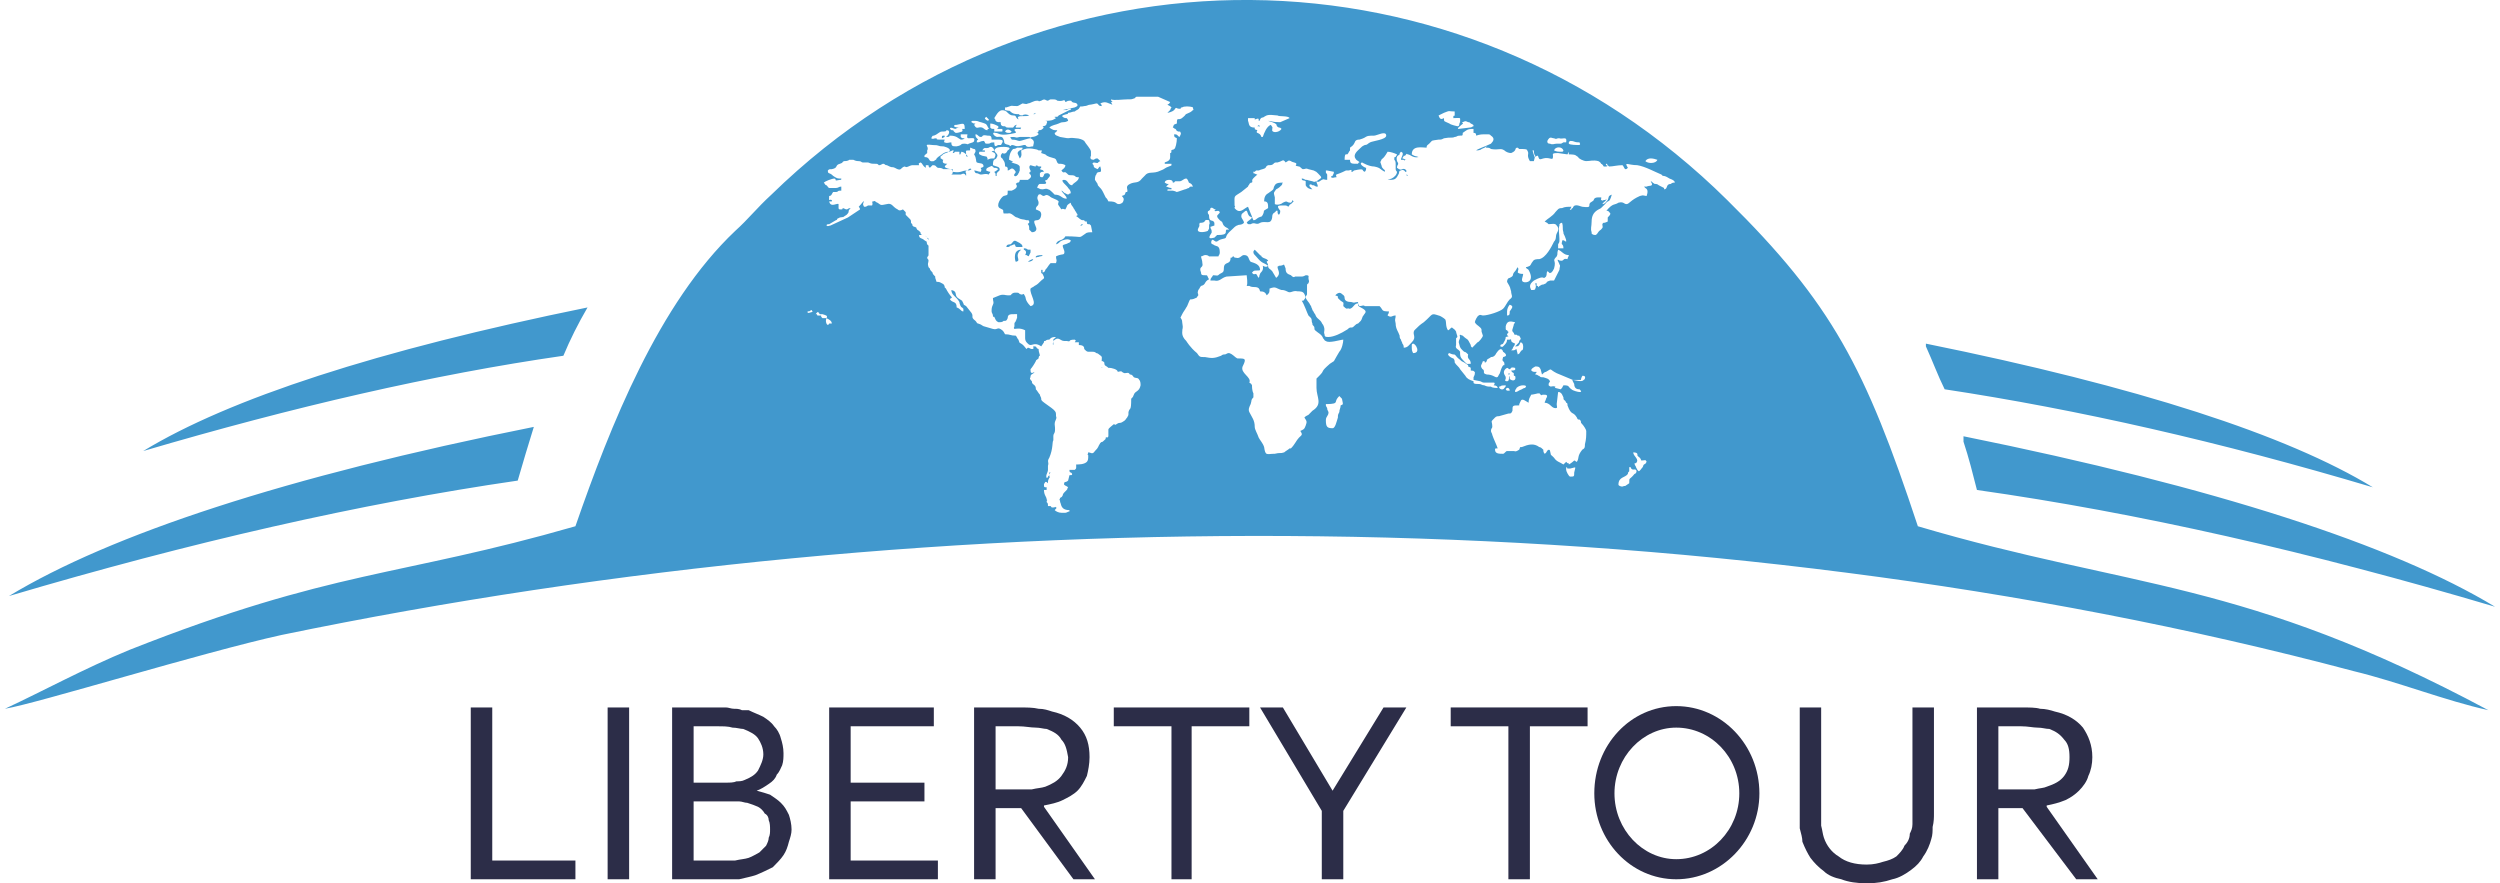
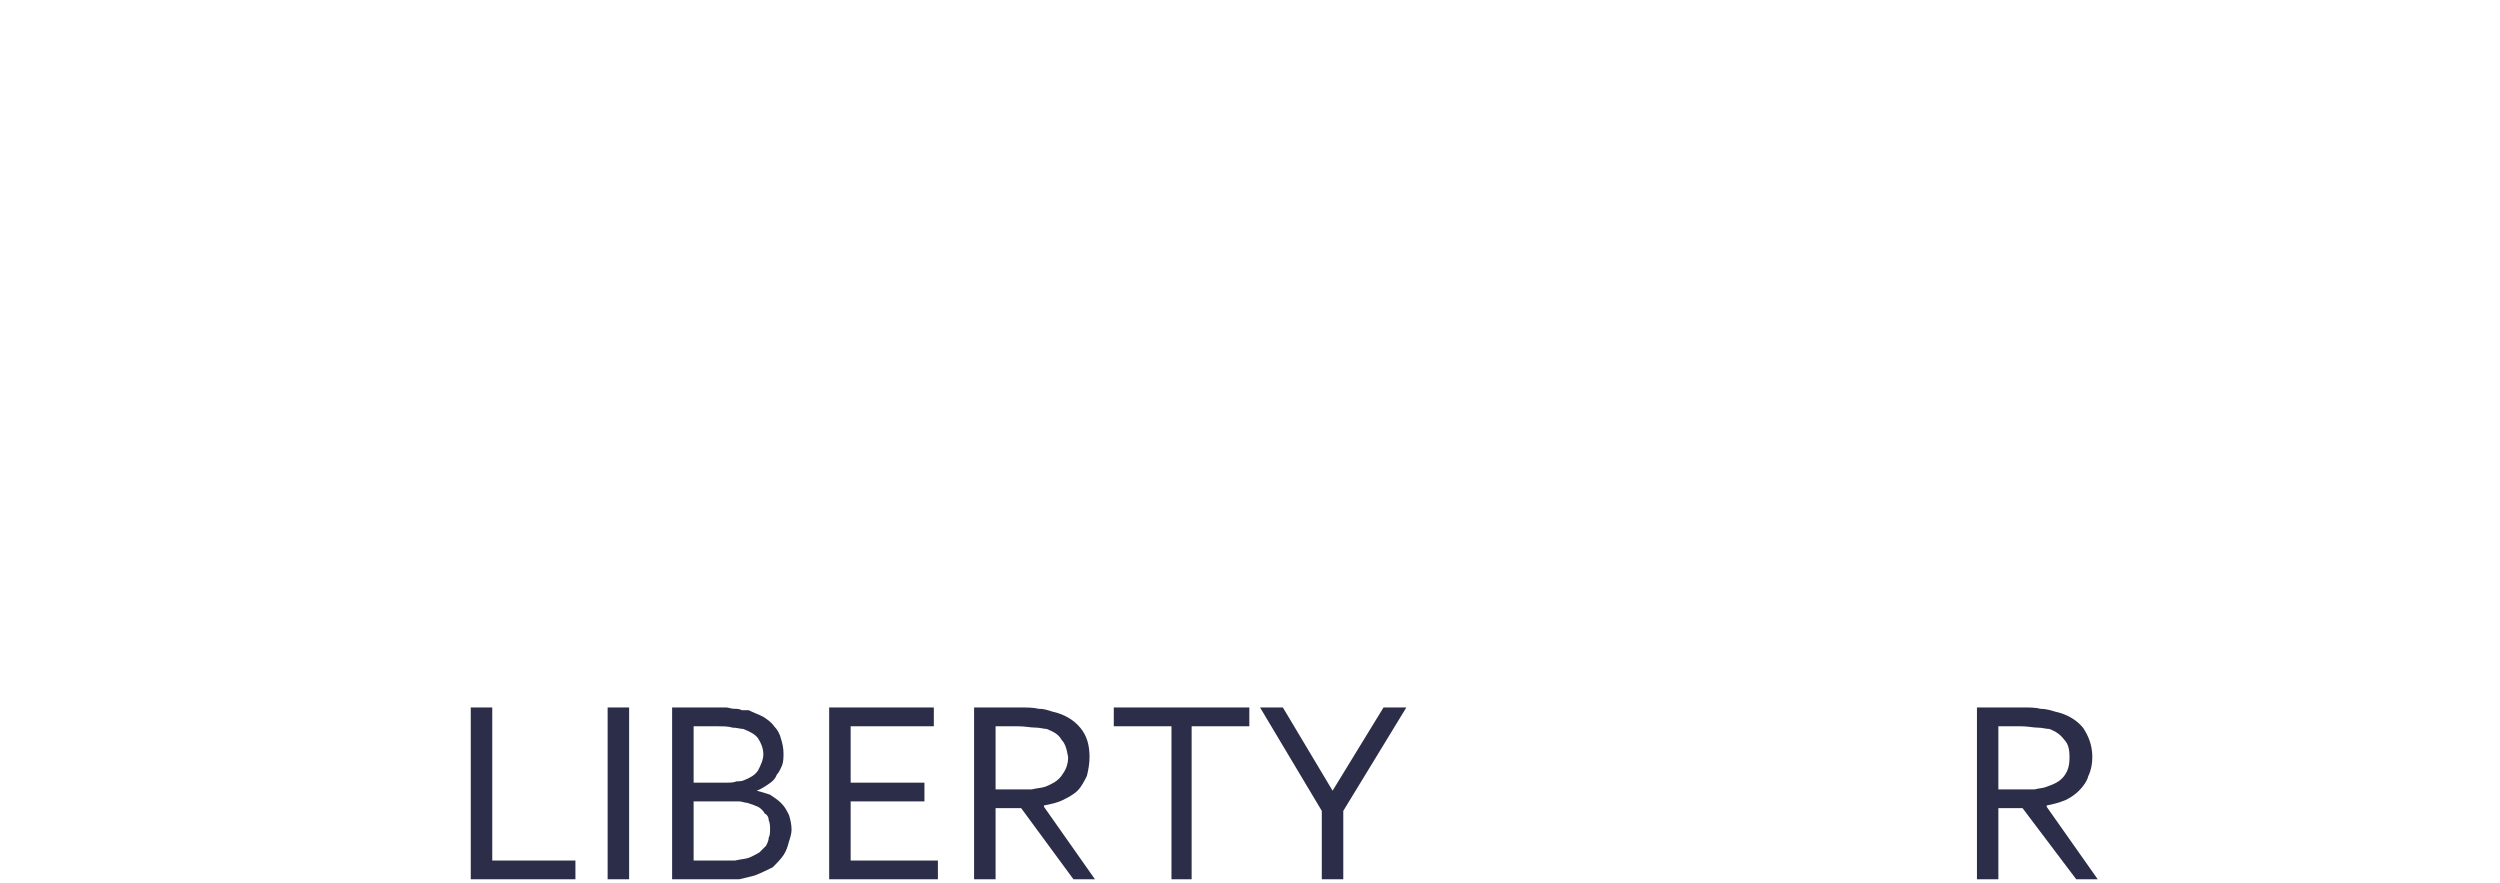
<svg xmlns="http://www.w3.org/2000/svg" xml:space="preserve" width="300px" height="106px" version="1.1" style="shape-rendering:geometricPrecision; text-rendering:geometricPrecision; image-rendering:optimizeQuality; fill-rule:evenodd; clip-rule:evenodd" viewBox="0 0 300 106.42">
  <defs>
    <style type="text/css">
   
    .fil2 {fill:#4198CD}
    .fil1 {fill:#2C2D48}
    .fil0 {fill:#2C2D48;fill-rule:nonzero}
   
  </style>
  </defs>
  <g id="Layer_x0020_1">
    <g id="_2005509581376">
      <path class="fil0" d="M58.71 85.23l0 18.44 10.02 0 0 2.26 -12.61 0 0 -20.7 2.59 0zm13.9 20.7l0 -20.7 2.59 0 0 20.7 -2.59 0zm17.96 -10.67c0.64,0.16 1.13,0.32 1.61,0.48 0.49,0.33 0.97,0.65 1.3,0.98 0.48,0.48 0.64,0.8 0.97,1.45 0.16,0.49 0.32,1.13 0.32,1.78 0,0.49 -0.16,0.97 -0.32,1.46 -0.16,0.64 -0.33,1.13 -0.65,1.61 -0.32,0.49 -0.81,0.97 -1.29,1.46 -0.65,0.32 -1.3,0.65 -2.11,0.97 -0.48,0.16 -1.29,0.32 -1.94,0.48 -0.81,0 -1.61,0 -2.75,0l-5.33 0 0 -20.7 5.17 0c0.49,0 0.97,0 1.3,0 0.32,0 0.64,0.16 0.97,0.16 0.32,0 0.64,0 0.97,0.17 0.32,0 0.48,0 0.81,0 0.64,0.32 1.13,0.48 1.77,0.8 0.49,0.33 0.97,0.65 1.3,1.14 0.32,0.32 0.65,0.81 0.81,1.45 0.16,0.49 0.32,1.14 0.32,1.78 0,0.49 0,0.97 -0.16,1.46 -0.16,0.32 -0.32,0.81 -0.65,1.13 -0.16,0.48 -0.48,0.81 -0.97,1.13 -0.48,0.33 -0.97,0.65 -1.45,0.81l0 0zm-3.72 -0.97c0.48,0 0.97,0 1.29,-0.16 0.32,0 0.65,0 0.97,-0.16 0.81,-0.33 1.29,-0.65 1.62,-1.14 0.32,-0.64 0.64,-1.29 0.64,-1.94 0,-0.8 -0.32,-1.45 -0.64,-1.94 -0.33,-0.48 -0.97,-0.81 -1.78,-1.13 -0.32,0 -0.81,-0.16 -1.3,-0.16 -0.48,-0.16 -1.13,-0.16 -1.77,-0.16l-2.91 0 0 6.79 3.88 0zm-3.88 2.26l0 7.12 3.07 0c0.64,0 1.45,0 1.94,0 0.65,-0.16 1.13,-0.16 1.62,-0.32 0.48,-0.17 0.97,-0.49 1.29,-0.65 0.32,-0.32 0.48,-0.49 0.81,-0.81 0.16,-0.32 0.32,-0.65 0.32,-0.97 0.16,-0.32 0.16,-0.65 0.16,-0.97 0,-0.32 0,-0.81 -0.16,-1.13 0,-0.33 -0.16,-0.65 -0.48,-0.81 -0.17,-0.32 -0.49,-0.65 -0.81,-0.81 -0.33,-0.16 -0.81,-0.32 -1.3,-0.48 -0.32,0 -0.64,-0.17 -0.97,-0.17 -0.48,0 -0.97,0 -1.45,0l-4.04 0zm18.92 7.12l10.51 0 0 2.26 -13.1 0 0 -20.7 12.61 0 0 2.27 -10.02 0 0 6.79 8.89 0 0 2.26 -8.89 0 0 7.12zm17.46 -6.31l0 8.57 -2.59 0 0 -20.7 5.34 0c0.97,0 1.78,0 2.43,0.16 0.65,0 1.13,0.17 1.62,0.33 1.45,0.32 2.58,0.97 3.39,1.94 0.81,0.97 1.13,2.1 1.13,3.56 0,0.81 -0.16,1.61 -0.32,2.26 -0.32,0.65 -0.65,1.3 -1.13,1.78 -0.49,0.48 -1.13,0.81 -1.78,1.13 -0.65,0.33 -1.46,0.49 -2.26,0.65l0 0.16 6.14 8.73 -2.59 0 -6.3 -8.57 -3.08 0zm0 -9.86l0 7.6 2.43 0c0.81,0 1.46,0 1.94,0 0.65,-0.16 1.13,-0.16 1.62,-0.32 0.81,-0.33 1.45,-0.65 1.94,-1.3 0.48,-0.65 0.81,-1.29 0.81,-2.26 -0.17,-0.97 -0.33,-1.62 -0.81,-2.11 -0.33,-0.64 -0.97,-0.97 -1.78,-1.29 -0.32,0 -0.81,-0.16 -1.3,-0.16 -0.64,0 -1.29,-0.16 -2.1,-0.16l-2.75 0zm23.62 18.43l-2.43 0 0 -18.43 -6.95 0 0 -2.27 16.33 0 0 2.27 -6.95 0 0 18.43zm18.27 -8.24l0 8.24 -2.59 0 0 -8.24 -7.44 -12.46 2.75 0 5.99 10.03 0 0 6.14 -10.03 2.75 0 -7.6 12.46z" />
-       <polygon class="fil0" points="183.72,105.93 181.13,105.93 181.13,87.5 174.18,87.5 174.18,85.23 190.67,85.23 190.67,87.5 183.72,87.5 " />
-       <path class="fil0" d="M224.31 104.16c0.81,0 1.46,-0.17 1.94,-0.33 0.65,-0.16 1.14,-0.32 1.62,-0.65 0.32,-0.32 0.81,-0.8 0.97,-1.29 0.32,-0.32 0.65,-0.81 0.65,-1.45 0.16,-0.33 0.32,-0.65 0.32,-1.14 0,-0.32 0,-0.81 0,-1.13l0 -12.94 2.59 0 0 12.78c0,0.48 0,0.97 -0.16,1.62 0,0.48 0,0.97 -0.16,1.45 -0.17,0.65 -0.49,1.46 -0.97,2.1 -0.33,0.65 -0.81,1.14 -1.46,1.62 -0.65,0.49 -1.46,0.97 -2.26,1.13 -0.97,0.33 -1.94,0.49 -3.08,0.49 -1.13,0 -2.26,-0.16 -3.07,-0.49 -0.81,-0.16 -1.62,-0.48 -2.1,-0.97 -0.65,-0.48 -1.13,-0.97 -1.62,-1.61 -0.32,-0.49 -0.65,-1.14 -0.97,-1.94 0,-0.49 -0.16,-0.97 -0.32,-1.62 0,-0.65 0,-1.13 0,-1.78l0 -12.78 2.58 0 0 12.94c0,0.49 0,0.81 0,1.3 0.17,0.64 0.17,0.97 0.33,1.45 0.32,0.97 0.97,1.78 1.78,2.26 0.81,0.65 1.94,0.98 3.39,0.98z" />
      <path class="fil0" d="M240.16 97.36l0 8.57 -2.58 0 0 -20.7 5.33 0c0.97,0 1.78,0 2.27,0.16 0.64,0 1.29,0.17 1.77,0.33 1.46,0.32 2.59,0.97 3.4,1.94 0.65,0.97 1.13,2.1 1.13,3.56 0,0.81 -0.16,1.61 -0.48,2.26 -0.16,0.65 -0.65,1.3 -1.13,1.78 -0.49,0.48 -0.97,0.81 -1.62,1.13 -0.81,0.33 -1.46,0.49 -2.27,0.65l0 0.16 6.15 8.73 -2.59 0 -6.47 -8.57 -2.91 0zm0 -9.86l0 7.6 2.43 0c0.81,0 1.45,0 1.94,0 0.65,-0.16 1.13,-0.16 1.45,-0.32 0.97,-0.33 1.62,-0.65 2.11,-1.3 0.48,-0.65 0.64,-1.29 0.64,-2.26 0,-0.97 -0.16,-1.62 -0.64,-2.11 -0.49,-0.64 -0.97,-0.97 -1.78,-1.29 -0.49,0 -0.81,-0.16 -1.46,-0.16 -0.48,0 -1.13,-0.16 -1.94,-0.16l-2.75 0z" />
-       <path class="fil1" d="M201.35 85.07c5.5,0 10.02,4.69 10.02,10.51 0,5.66 -4.52,10.35 -10.02,10.35 -5.5,0 -9.87,-4.69 -9.87,-10.35 0,-5.82 4.37,-10.51 9.87,-10.51zm0 2.59c4.2,0 7.6,3.56 7.6,7.92 0,4.37 -3.4,7.93 -7.6,7.93 -4.04,0 -7.44,-3.56 -7.44,-7.93 0,-4.36 3.4,-7.92 7.44,-7.92z" />
-       <path class="fil2" d="M92.34 23.45c32.51,-31.7 83.13,-31.05 115.15,0.65 12.62,12.45 16.66,20.22 22.97,39.3 25.71,7.6 39.14,6.31 68.73,22.16 -5.17,-1.14 -10.83,-3.4 -16.17,-4.69 -79.08,-21.03 -169.97,-20.87 -249.7,-4.37 -9.55,2.1 -29.44,8.25 -33.32,8.89 4.53,-2.1 9.54,-4.85 15.04,-7.11 24.58,-9.71 32.34,-8.73 53.69,-14.88 4.21,-12.13 10.03,-26.85 19.25,-35.58 1.62,-1.46 2.59,-2.75 4.36,-4.37zm58.07 6.96c0,-0.16 0,-0.16 0.16,-0.33 0.16,0.17 0.48,0.49 0.64,0.65 0.16,0.16 0.16,0 0.16,0.16 0.33,0.33 0.49,0.16 0.81,0.49 0,0.16 -0.16,0 -0.16,0.16 0,0.16 0.16,0.16 0.16,0.48 -0.64,-0.48 -0.64,-0.16 -1.45,-1.13 -0.16,-0.16 -0.32,-0.32 -0.32,-0.48zm42.53 -6.47l0 0 0 0zm0 0l0 0zm-34.93 -2.1c0,0.32 0.16,0.32 0.16,0.64 -0.33,0 -0.16,0 -0.49,-0.16 0,0 0,0 -0.16,0 -0.16,-0.16 -0.48,-0.16 -0.32,0.16 0.16,0.17 0.16,0.17 0.32,0.33 -0.32,0 -0.65,-0.16 -0.81,-0.49 0,-0.16 0,-0.32 0,-0.48 -0.16,-0.17 -0.48,0 -0.48,-0.33 0.16,0 0.16,0 0.48,0.16 0.33,0 0,0 0.81,0.17 0.32,0.16 0.32,0 0.49,0zm41.72 -0.49c0,0 0,0 0,0 0,0 0,0.16 0,0zm-30.89 -0.32c0,0 0.16,0 0.16,0.16 -0.16,0 -0.16,-0.16 -0.16,-0.16zm8.41 -2.91l0 0zm-19.24 3.72c0.64,-0.49 0.8,-0.33 0.16,-0.97 -0.16,-0.17 -0.16,-0.17 -0.49,-0.33l-0.64 -0.16c-0.33,-0.16 -0.33,0 -0.65,0 -0.16,0 -0.33,-0.32 -0.49,-0.32 -0.64,-0.16 -0.32,0 -0.32,-0.33 0,-0.16 -0.49,-0.16 -0.65,-0.32 -0.32,-0.16 -0.32,0 -0.64,0.16 -0.33,-0.48 -0.33,-0.16 -0.97,0 -0.33,0 -0.33,0 -0.49,0.16 -0.16,0.17 -0.32,0.17 -0.65,0.17 -0.32,0.16 -0.16,0.16 -0.32,0.32 -0.16,0.16 -0.49,0.16 -0.81,0.32 -0.32,0 -0.16,0 -0.32,0 0,0 0,0 -0.16,0.16 -0.16,0 -0.16,-0.16 -0.16,0.17 0.16,0 0.32,0.16 0.48,0.16 -0.97,0.81 -0.48,0.64 -0.65,0.97 -0.16,0 -0.16,0 -0.32,0.16 0,0.16 -0.16,0.16 -0.16,0.32l-0.81 0.65c-0.97,0.65 -0.81,0.32 -0.81,1.62 0.16,0.32 0,0 0,0.32 0.65,0.81 1.13,0 1.62,-0.16l0.32 0.81c0.16,0.32 0.16,0.48 0.33,0.81 0.32,0 0.32,-0.17 0.64,-0.33 0.32,-0.16 0.32,0 0.49,-0.32 0.32,-0.65 -0.17,-0.32 0.64,-0.81 0,-0.48 0,-0.81 -0.48,-0.81 0,-0.48 0.16,-0.81 0.48,-0.97 0.97,-0.64 0.49,-0.48 0.81,-0.97 0.16,-0.32 0.65,-0.32 0.97,-0.32 -0.16,0.16 0,0.16 -0.16,0.32 -0.16,0.16 -0.32,0.33 -0.65,0.49 -0.32,0.48 -0.32,0.32 -0.16,0.97 0,0.16 0,0.64 0,0.81 0.33,0.16 0.81,0 0.97,-0.17 0.65,-0.32 0.33,0 0.97,0 0.16,-0.16 0.16,-0.16 0.16,-0.32l0.17 0.16c-0.17,0.16 -0.17,0.16 -0.33,0.33 -0.16,0 -0.16,0.16 -0.32,0.32 -0.16,-0.16 -0.32,-0.16 -0.49,-0.16 -0.8,0 -0.97,0 -0.48,0.64 0,0.17 0,0.33 -0.16,0.49l0 0c-0.16,-0.16 -0.16,-0.16 -0.16,-0.49l-0.17 0c-0.16,0.33 -0.48,0.17 -0.48,0.81 -0.16,0.97 -0.81,0.33 -1.46,0.65 -0.48,0.32 -0.64,-0.16 -1.13,0.16 -0.16,0 0.16,0 -0.16,0 -0.16,0 -0.16,0 -0.32,-0.16 0.16,-0.32 0.48,-0.32 0.64,-0.65 0,0 0,0 0,0 0,0 0,0 0,0l-0.32 -0.16c-0.32,-0.32 -0.16,-0.97 -0.65,-0.48 -0.16,0.16 -0.32,0.16 -0.32,0.48 0,0 0,0 0,0 0,0.32 0.32,0.49 0.32,0.81 -0.32,0.32 -0.64,0.16 -0.81,0.32 -0.16,0 -0.48,0.33 -0.64,0.49 -1.14,0.97 -0.33,0.97 -1.14,1.13 -0.64,0.16 -0.48,0.32 -0.8,0.32 -0.33,-0.16 -0.33,-0.32 -0.49,-0.16 -0.16,0.33 0,0.49 0.16,0.49 0.33,0.32 0.81,0 0.81,0.97 0,0.32 -0.16,0.32 -0.16,0.48 -0.49,0 -0.81,0 -1.13,0 -0.16,-0.16 -0.33,-0.16 -0.49,-0.16 -0.16,0 -0.32,0.16 -0.48,0.16 0,0.16 0.16,0.49 0.16,0.81 0.16,0.65 -0.49,0.32 -0.16,1.13 0,0.33 0.16,0.33 0.48,0.33l0 0c0,0 0.16,0 0.16,0 0.17,0 0.17,0.32 0.33,0.48 -0.65,0.32 -0.33,0.65 -0.97,0.81 -0.16,0.16 -0.16,0.32 -0.33,0.49 -0.16,0.48 0,0.32 0,0.64 -0.16,0.16 -0.16,0.33 -0.32,0.33 -0.32,0.16 -0.48,0.16 -0.65,0.16 -0.16,0.16 -0.32,0.81 -0.48,0.97 -0.16,0.32 -0.33,0.48 -0.49,0.81 0,0 -0.16,0.32 -0.16,0.32 -0.16,0.16 0.16,0.16 0.16,0.65 0.16,0.97 0,0.48 0,1.29 0,0.33 0.16,0.65 0.49,0.97 0,0 0.48,0.81 1.29,1.46 0.33,0.48 0.33,0.48 0.97,0.48 0.81,0.16 1.13,0.16 1.94,-0.16 0.16,-0.16 0.33,-0.16 0.49,-0.16 0.32,-0.16 0.32,-0.16 0.48,-0.16 0.49,0.16 0.65,0.48 0.97,0.64 0.97,0 1.14,0 0.65,0.97 -0.32,0.81 1.13,1.3 0.81,1.94 0.16,0.17 0.16,0 0.32,0.33 0,0.16 0,0.65 0.17,0.97 0,0.16 0,0.32 0,0.48 -0.33,0.33 -0.17,0.33 -0.33,0.81 -0.16,0.33 -0.32,0.65 -0.16,0.97 0.32,0.65 0.65,0.97 0.65,1.78 0,0.33 0.32,0.81 0.48,1.3 0.16,0.32 0.49,0.64 0.65,1.13 0.16,1.13 0.32,0.81 1.29,0.81 0.65,-0.17 0.65,0 1.13,-0.17 0.17,-0.16 0.49,-0.32 0.65,-0.48 0.16,0 0.16,0 0.16,0 0.49,-0.49 0.65,-0.97 0.97,-1.29 0.33,-0.33 0.49,-0.33 0.16,-0.81 0.33,-0.16 0.49,-0.16 0.65,-0.65 0.16,-0.48 0.16,-0.48 -0.16,-0.97 0.16,-0.16 0.16,-0.16 0.49,-0.32 0.16,-0.16 0.32,-0.33 0.48,-0.49 1.29,-0.81 0.49,-1.62 0.49,-2.75 0,-0.32 0,-0.48 0,-0.81 0,-0.16 0,-0.16 0,-0.32 0,0 0.16,-0.16 0.32,-0.32 0.81,-0.81 0,-0.33 1.29,-1.46l0.49 -0.32c0.16,-0.33 0.48,-0.81 0.65,-1.13 0.32,-0.33 0.48,-1.14 0.48,-1.46 -0.32,0 -1.78,0.48 -2.1,0.16 -0.16,0 -0.16,-0.16 -0.33,-0.32 -0.16,-0.49 -0.64,-0.65 -0.97,-0.97 -0.16,-0.16 0,-0.33 -0.16,-0.49 -0.16,-0.16 -0.16,-0.16 -0.16,-0.32 -0.16,-0.32 0,-0.32 -0.16,-0.65 -0.16,-0.16 -0.16,-0.16 -0.32,-0.32 -0.17,-0.32 -0.49,-1.3 -0.81,-1.78 0.32,0 0.16,0 0.32,-0.16 0.16,-0.16 0.16,-0.33 0,-0.65 -0.16,-0.32 -0.49,-0.32 -0.81,-0.32 -0.65,-0.16 -0.81,0.32 -1.29,0 -0.33,-0.16 -0.49,-0.16 -0.65,-0.16 -0.65,-0.17 -0.65,-0.49 -1.45,-0.17 0,0.49 0,0.49 -0.33,0.81 -0.16,-0.32 -0.32,-0.48 -0.81,-0.48 -0.16,-0.81 -0.8,-0.33 -1.29,-0.65 -0.16,0 -0.16,0 -0.32,0 0.16,-0.32 0,-1.13 0,-1.29 -0.17,0 -2.27,0.16 -2.43,0.16 -0.65,0.16 -0.81,0.64 -1.46,0.48 -0.16,0 -0.32,0 -0.48,0 0,-0.32 0.16,-0.32 0.32,-0.64 0.49,0 0.49,0.16 0.81,-0.16 0.32,-0.17 0.49,-0.17 0.49,-0.65 0,-0.97 0.81,-0.33 0.81,-1.3 0.32,0 0.16,-0.16 0.32,-0.16 0.16,0 0,0.16 0.32,0.16 0.49,0.17 0.65,-0.32 0.97,-0.32 0.65,0 0.49,0.49 0.81,0.81 0.49,0.16 1.13,0.32 1.13,0.97 0,0.16 -0.64,0 -0.8,0.16 0,0 -0.17,0.16 -0.17,0.16 0.17,0.33 0.33,0.17 0.49,0.17 0.16,0.16 0.16,0.32 0.32,0.48 0.16,-0.32 0,-0.16 0.16,-0.48 0,-0.17 0.49,-0.33 0.33,-0.98 0.32,0.17 0.48,0.17 0.64,0 0,0.33 0.17,0.33 0.33,0.49 0,0 0.16,0.16 0.16,0.16l0.48 0.81c0.65,-0.48 0.17,-0.97 0.17,-1.29 0,-0.17 0,0 0.16,-0.17 0.81,0 0.48,-0.48 0.81,0.33 0,0.48 0.16,0.65 0.64,0.81 0.16,0.16 0.33,0.32 0.49,0.16 0.32,0 0.16,0 0.64,0 0.33,0 0.33,0 0.65,-0.16 0.49,0 0.33,0.16 0.33,0.32 0,0.32 0.16,0.32 0,0.65 -0.17,0.16 -0.17,0 -0.17,0.48 0,0.33 0,0.49 0,0.81 0,0.32 -0.48,0.16 0.17,0.97 0.16,0.16 0.16,0.32 0.32,0.49 0,0.16 0.16,0.32 0.16,0.48 0.16,0.16 0.16,0.33 0.32,0.49 0.17,0.48 0.33,0.48 0.65,0.81 0.16,0.16 0.16,0.32 0.32,0.48 0.33,0.65 0,0.81 0.17,1.13 0,0.33 0.16,0.33 0.48,0.33 0.65,0 1.62,-0.49 2.1,-0.81 0.33,-0.16 0.16,-0.16 0.49,-0.33 0.32,0 0.32,0 0.48,-0.16 0.17,-0.16 0.33,-0.32 0.49,-0.32l0.32 -0.32c0.16,-0.17 0.16,-0.49 0.33,-0.65 0.16,-0.32 0.64,-0.49 -0.33,-0.97 -0.32,-0.16 -0.32,-0.16 -0.32,-0.49 -0.49,0 -0.49,0.49 -0.97,0.65 -0.33,0 -0.16,-0.16 -0.33,0 -0.16,0 -0.32,-0.16 -0.48,-0.32 0,-0.49 0.16,-0.33 -0.32,-0.65 -0.16,-0.16 -0.16,-0.16 -0.33,-0.32 0,-0.33 0,-0.17 -0.32,-0.33 0.16,-0.16 0.49,-0.48 0.81,-0.16 0.16,0.16 0.32,0.16 0.32,0.49 0,0.32 0.32,0.48 0.81,0.48 0.49,0.16 0.32,0 0.81,0 0,0.32 0,0.16 0.16,0.49 0.32,0 0.49,-0.17 0.65,0 0.32,0 0.32,0 0.64,0 0.49,0 0.65,0 1.14,0 0.48,0.48 0.16,0.64 1.13,0.64 0,0.33 -0.16,0.33 -0.16,0.49 0.48,0.32 0.48,0 0.97,0 0,0.48 -0.16,0.32 0,0.97 0,0.65 0.32,0.97 0.48,1.46 0,0.16 0,0.32 0.16,0.48 0,0.16 0.17,0.32 0.17,0.48 0.16,0.17 0.16,0.33 0.16,0.49 0.48,0 0.64,-0.32 0.97,-0.65 0.65,-0.64 0,-0.97 0.32,-1.45 0.49,-0.49 0.65,-0.65 1.13,-0.97 1.14,-0.97 0.81,-1.13 1.78,-0.81 0.16,0 0.65,0.32 0.81,0.48 0.16,0.33 0,0.81 0.32,1.3 0.17,0 0.33,-0.33 0.49,-0.33 0.16,0.17 0.32,0.17 0.49,0.49 0,0.16 0.16,0.49 0.16,0.65 0,0 0,0 -0.16,0.16 0,0.16 0,0.16 0,0.32 0,0.32 0,0.32 0,0.49 -0.17,0.48 0.32,0.48 0.48,0.81 0,0.48 0,0.64 0.32,0.97 0.65,0.64 0.33,0.48 0.97,0.48 0,-0.65 -0.48,-0.48 -0.32,-1.13 -0.16,-0.16 -0.32,-0.32 -0.48,-0.32 -0.33,-0.33 -0.49,-0.33 -0.65,-1.14 0,-0.32 0.16,-0.32 0.16,-0.64 -0.16,-0.49 0.16,-0.16 0.32,-0.16 0.65,0.64 0.49,0.16 0.97,1.13 0,0.16 0,0.16 0.17,0.32 0.16,-0.16 0.16,-0.16 0.32,-0.32 0.16,-0.17 0.16,-0.17 0.32,-0.33 0.16,0 0.65,-0.64 0.65,-0.8 0,0 -0.16,-0.49 -0.16,-0.49 0,-0.32 0,-0.32 -0.16,-0.49 -0.33,-0.32 -0.49,-0.32 -0.65,-0.64 0,-0.16 0.32,-0.81 0.48,-0.81 0.17,-0.16 0.33,0 0.49,0 0.65,0 2.1,-0.49 2.43,-0.81 0.32,-0.32 0.48,-0.81 0.8,-1.13 0.49,-0.33 0.17,-0.49 0.17,-0.97 -0.17,-0.49 0,-0.33 -0.49,-1.14 0,-0.32 0.16,-0.48 0.32,-0.48 0.65,-0.32 0.17,-0.32 0.65,-0.81 0.16,-0.16 0.16,-0.32 0.32,-0.48 0.17,0.32 0,0.32 0,0.64 0.17,0.17 0.49,0.17 0.65,0.17 0,0.32 -0.32,0.8 0,0.96 0.33,0.17 1.46,0 0.65,-1.45 -0.16,-0.16 -0.32,-0.16 -0.32,-0.32 0.16,0 0.48,-0.17 0.48,-0.17 0.16,-0.16 0.16,-0.32 0.32,-0.48 0.16,-0.32 0.49,-0.32 0.81,-0.32 0.81,-0.17 1.46,-1.46 1.78,-2.11 0.32,-0.32 0.16,-0.64 0.32,-0.97 0.17,-0.32 0.33,-0.64 0,-0.97 -0.16,-0.32 -0.64,-0.16 -0.97,-0.16 -0.16,-0.16 -0.16,-0.16 -0.48,-0.32 0.32,-0.33 0.97,-0.65 1.29,-1.13 0.33,-0.33 0.33,-0.49 0.81,-0.49 0.33,-0.16 0.65,-0.16 1.13,-0.16 0,0 -0.16,0.32 -0.16,0.32 0,0 -0.16,0.16 0.16,0 0,0 0,-0.16 0.16,-0.16 0.17,-0.65 0.98,-0.16 1.14,-0.16 1.29,0.16 0.64,-0.16 0.97,-0.49 0.48,-0.32 0.32,-0.16 0.48,-0.48 0.16,-0.16 0.33,-0.16 0.65,-0.16 0.32,0 0.16,0 0.16,0.32 0.16,0 0.16,0.16 0.33,0 0.32,0 0.16,0 0.32,-0.16 0,0.32 -0.32,0.32 -0.49,0.65 0.33,0 0.49,-0.33 0.65,-0.49 0.16,-0.32 0,-0.49 0.49,-0.65 -0.33,1.14 -0.33,0.49 -0.81,1.14 -0.16,0.16 -0.33,0.32 -0.49,0.48 -0.16,0.16 -1.13,0.32 -1.13,1.62 0,0.64 -0.16,0.81 0,1.29 0,0 0,0.16 0,0.16 0.16,0.17 0.32,0.17 0.48,0.17 0.33,-0.17 0.17,-0.33 0.65,-0.65 0.33,-0.33 0.16,-0.33 0.16,-0.65 0.17,-0.32 0,0 0.65,-0.32 0,-0.33 0,-0.33 0,-0.49 0.16,-0.16 0.32,-0.32 0.32,-0.48 -0.16,-0.16 -0.16,-0.33 -0.48,-0.33 0.81,-0.97 0.97,-0.64 1.45,-0.97 0.65,-0.16 0.65,0.17 0.97,0.17 0.33,0 0.49,-0.49 1.62,-0.98 0.49,-0.16 0.49,0 0.81,0 0.16,-0.48 0.16,-0.8 -0.16,-0.96l-0.16 -0.17c0,0 0,0 0,0 0.16,0 0.16,0 0.32,0 0.32,-0.16 0.65,0 0.65,-0.32 0,0 -0.16,-0.32 -0.16,-0.32 0.16,0 0.16,0.16 0.48,0.32 0.16,0 0.32,0 0.49,0.16l0.64 0.33c0,0.16 0,0 0,0.16 0.49,0 0.16,-0.65 0.81,-0.65 0.16,-0.16 0.32,-0.16 0.49,-0.16 0,-0.16 -0.17,-0.33 -0.65,-0.49 -0.49,-0.32 -0.65,-0.32 -0.81,-0.32l-0.16 -0.16c-0.81,-0.33 -1.94,-0.97 -2.91,-1.13 -1.13,0 -1.62,-0.49 -1.13,0.32 -0.17,0.16 -0.17,0.16 -0.33,0.16 -0.16,-0.16 -0.16,-0.32 -0.32,-0.48 -0.65,0 -1.13,0.16 -1.62,0.16 -0.16,-0.16 -0.16,-0.16 -0.16,-0.16 -0.16,-0.17 0,-0.17 -0.16,-0.17 -0.16,0.17 0,0.17 0,0.17 0.16,0.16 0.32,0 0,0.16 0,0 -0.16,0 -0.32,0 0,0 -0.17,-0.33 -0.33,-0.33 0,-0.16 -0.32,-0.32 -0.32,-0.32 -0.65,-0.16 -0.97,0 -1.46,0 -0.32,0 -0.97,-0.32 -0.97,-0.49 -0.32,-0.16 -0.16,-0.32 -1.13,-0.32 0,-0.16 0,-0.16 0,-0.32l-0.16 0.32 -1.13 -0.16c-0.97,0 -0.49,0.16 -0.65,0.65 -0.16,0.16 -0.49,-0.17 -1.13,0 -0.49,0.16 -0.49,0.16 -0.65,-0.33 -0.32,0 -0.32,0.33 -0.32,0 -0.17,-0.16 -0.17,-0.48 -0.17,-0.64l-0.16 0c0.33,1.29 0.33,0.48 0.16,1.29 -0.16,0 -0.16,0 -0.48,0 -0.48,-0.81 0,-0.81 -0.32,-1.29 0,-0.17 -0.33,-0.17 -0.97,-0.17 -0.17,-0.16 -0.17,-0.16 -0.17,-0.16 -0.48,0 0,0.33 -0.8,0.65 -0.33,0 -0.65,-0.16 -0.81,-0.32 -0.49,-0.33 -0.65,0 -1.62,-0.17 -0.16,-0.16 -0.32,-0.16 -0.65,-0.16l0.16 -0.16c-0.48,0.16 0.17,0 -0.64,0.32 -0.16,0.17 -0.49,0.17 -0.65,0.17 0.16,-0.17 1.13,-0.49 1.78,-0.81 0.32,-0.33 0.49,-0.65 0,-0.97 -0.16,-0.16 -0.16,-0.16 -0.49,-0.16 -0.64,0 -0.8,0 -1.29,0.16 0,-0.33 -0.16,-0.33 -0.32,-0.33 0,-0.32 0,-0.16 0,-0.48 -0.81,0 -0.81,0.16 -1.3,0.48 0,0.33 0,0.33 -0.32,0.33 -0.48,0 -0.32,0.16 -0.65,0.16 -0.32,0.16 -0.48,0 -1.29,0.16 -0.32,0.16 -0.32,0.16 -0.65,0.16 -0.97,0.16 -0.64,0 -1.13,0.49 -0.16,0.16 -0.32,0.16 -0.32,0.48 -0.49,0 -1.78,-0.32 -1.78,0.81 0.48,0.32 0.48,0.16 0.81,0.32 -0.65,0.17 -0.97,-0.32 -1.3,-0.32 -0.16,-0.16 -0.16,0 -0.32,0.16 0,0 -0.16,0 -0.16,0 0,0.16 -0.16,0.16 -0.16,0.33 0.16,0 0.32,0.16 0.48,0.16 0,0 0,0 -0.16,0 -0.16,0.16 0,0.16 -0.16,0 -0.16,0 -0.16,0 -0.33,0 0,-0.33 0.49,-0.81 0,-0.97 -0.16,0.16 -0.16,0.16 -0.16,0.32 -0.16,0.16 -0.48,0.16 -0.32,0.81 0.32,0.49 0,0.32 0,0.81 0.65,0.48 0.48,0 0.97,0.16 0,0 0.16,0.16 0.16,0.16 0,0.16 0,0.16 0,0.16l-0.16 0c0,-0.16 -0.32,-0.32 -0.49,-0.16 -0.32,0 -0.16,0.33 -0.32,0.49 -0.32,0.64 -0.48,0.64 -1.29,0.64l0.48 -0.16c0.33,-0.16 0.65,-0.48 0.65,-0.81 0,0 -0.16,-0.16 -0.16,-0.32 0,-0.16 0,-0.32 0,-0.48 0,-0.33 0,-0.49 -0.16,-0.65 0,-0.16 0,-0.16 0,-0.16 0,-0.17 0,-0.17 0.16,-0.17 0,-0.16 0.16,-0.16 0.16,-0.32 -0.32,-0.16 -0.81,-0.32 -1.13,-0.32 -0.65,1.13 -0.65,0.64 -0.81,1.13 -0.16,0.16 0,0.16 0,0.32 0.16,0.33 0,0.33 0.32,0.65 0.16,0.16 0.16,0 0.16,0.32 -0.64,-0.32 -0.48,-0.48 -1.29,-0.64 -0.65,0 -1.46,-0.49 -1.46,-0.49 -0.48,0.16 0.33,0.65 0.49,0.65 0,0.16 0,0.32 -0.16,0.48 -0.49,-0.16 0.16,-0.48 -1.3,-0.16 -0.16,0.16 -0.16,0.16 -0.32,0.16 0,-0.16 0.16,-0.32 -0.32,-0.16 -0.17,0 -0.17,0 -0.33,0 -1.29,0.65 -1.29,0.33 -1.13,0.81 -0.32,0 -0.48,0.16 -0.65,0 0,-0.32 0,0 0.17,-0.16 0,-0.16 0.16,-0.16 0.16,-0.49l-0.81 -0.16c-0.16,0 0,0 -0.16,0 0,0.49 0,0.16 0.16,0.49 0,0.16 0,0.48 0,0.64 -0.49,0 -0.32,-0.16 -0.65,0 -0.32,0.17 -0.32,0.33 -0.64,0.17zm-32.19 35.41c0,-0.32 -0.16,-0.32 0.16,-0.32 0,0 0,0 -0.16,0.16l0 0.16zm4.69 -2.75l0 0zm-0.16 0l0 0c0,0 0,0 0,0zm1.78 -10.18c0,-0.17 0.16,0 0,0 0,0 0,0 0,0 0,0 0,0.16 0,0zm-5.82 -3.24l0 0.16c0,0.16 0,0.16 0,0.33 -0.16,-0.17 0,-0.17 0,-0.49zm-3.07 -9.54c0.16,-0.16 0.48,-0.32 0.64,-0.32 0,0.16 -0.32,0.32 -0.64,0.32zm0.96 -0.49l0 -0.16c0.17,-0.16 0.65,-0.16 0.81,-0.16 0,0 0,0.16 -0.32,0.16 -0.32,0.16 -0.32,0 -0.49,0.16zm-1.45 -1.13c0.16,0 0.32,0 0.49,0.16 0.16,0 0.16,0 0.32,0 0,0.33 0,0.17 0,0.33 -0.32,0.64 -0.16,0.48 -0.49,0.32 0,0 0,0 -0.16,0 0,0 0.33,-0.48 -0.16,-0.65l0 -0.16zm-0.97 1.62c-0.16,-0.32 -0.16,-1.13 0.16,-1.29 0.16,-0.17 0.49,-0.17 0.49,-0.17 -0.97,0.81 0.16,1.3 -0.65,1.46zm-1.13 -1.78c0,-0.32 0.32,-0.32 0.48,-0.32 0.33,-0.16 0.33,-0.65 0.81,-0.33l0.32 0.17c0.17,0.16 0.33,0.16 0.33,0.48 -0.16,0 -0.16,0 -0.33,0 0,0 -0.32,0 -0.32,0 -0.32,0 -0.16,-0.32 -0.32,-0.32 -0.16,0 -0.33,0.16 -0.49,0.16 -0.16,0.16 -0.16,0.16 -0.48,0.16zm-9.71 -1.29c0,-0.16 -0.16,-0.16 0.17,0.16 0.16,0.16 0.16,0 0.16,0.32 0,-0.16 -0.16,-0.16 -0.16,-0.32l-0.17 -0.16c0,0 0,0 0,0 0,0 0,0 0,0zm18.6 -1.3c0.16,-0.16 0.16,-0.16 0.33,-0.16 -0.17,0.16 0,0.16 -0.33,0.16zm-26.04 -2.91l0 0zm12.46 -2.91l0 0c0,0 0,0 0,0zm-0.16 -0.16l0 0zm0 0c-0.17,-0.32 -0.33,-0.32 -0.65,-0.16 -0.33,0 -0.81,0 -1.13,0l0.16 -0.16 0 -0.17c1.13,0.17 0.97,-0.16 1.78,-0.16 -0.16,0 -0.33,0.16 -0.16,0.33 0,0.32 0,0 0,0.32zm0.16 -0.65c0.16,-0.16 0.32,-0.32 0.48,-0.16 -0.16,0.16 -0.32,0.16 -0.48,0.16zm-2.11 -0.81c0.17,0 0.49,0 0.65,0l-0.65 0zm1.95 -1.13c0.16,0.16 0.16,0.16 0.16,0.32 -0.16,-0.16 -0.16,0 -0.16,-0.32zm24.25 -5.01l0 0zm-3.55 -1.94l0.64 0c0.33,0 0.65,0 0.81,0 0.16,0 0.33,0 0.49,0l0.32 0c0,0 0.16,0 0.16,0l1.46 0.64c-0.16,0.33 -0.16,0.17 -0.33,0.33 0.33,0.16 0.33,0.16 0.49,0.32 0,0.16 0,-0.16 -0.16,0.32 -0.16,0.17 -0.16,0.17 -0.33,0.33 0.17,0 0.65,-0.16 0.81,-0.33 0.33,-0.48 0.16,-0.16 0.65,-0.16 0.32,0 0,-0.16 0.32,-0.16 0.16,-0.16 0.97,-0.16 1.3,0 0,0.32 0.16,0.32 0,0.32 -0.49,0.49 -0.81,0.33 -0.97,0.65 -0.17,0.16 0,0 -0.17,0.16 -0.64,0.65 -0.8,-0.16 -0.8,0.81 -0.49,0.16 -0.33,0.16 -0.49,0.49 0.16,0 0.16,0.16 0.32,0.16 0.17,0.16 0,0.16 0.33,0.32 0,0 0.16,0 0.16,0 0.16,0 0,0 0.16,0.16 0,0.17 0,0.17 -0.16,0.49 -0.32,-0.16 -0.16,-0.32 -0.65,-0.32 0,0.48 0.16,0.32 0.33,0.48 0,0.49 -0.17,1.29 -0.33,1.29 -0.16,0.17 -0.16,0 -0.32,0.17 -0.16,0.16 0,0 0,0.16 0,0 0,0.16 -0.16,0.16 0,0.32 0,0.16 0,0.48 0,0.33 -0.16,0.49 -0.65,0.65l0 0.16c0.32,0 0.65,0 0.81,0 0,0.33 0,0.17 -0.32,0.33 -0.49,0.16 -0.49,0.32 -0.97,0.48 -0.97,0.49 -1.46,0 -1.95,0.65 0,0 0,0 -0.16,0.16 0,0 -0.16,0.16 -0.16,0.16 -0.48,0.65 -0.81,0.33 -1.45,0.65 -0.65,0.32 -0.17,0.65 -0.33,0.97l-0.16 0c-0.16,0.32 0,0.32 -0.49,0.48 0.17,0.17 0.33,0.33 0.17,0.65 0,0.16 -0.33,0.33 -0.49,0.33 -0.48,0 -0.16,-0.33 -1.29,-0.33 -0.16,-0.32 -0.16,-0.32 -0.33,-0.48 -0.16,-0.33 -0.16,-0.33 -0.32,-0.65 -0.32,-0.65 -0.65,-0.65 -0.65,-0.97l-0.32 -0.49c0,-0.16 0,-0.48 0.16,-0.64 0.16,-0.65 0.81,0.16 0.49,-0.97 -0.16,0 -0.16,0.16 -0.33,0.32 -0.32,-0.16 -0.48,-0.16 -0.48,-0.48 0,0 0,0 -0.16,-0.17l0.16 -0.16c0.81,0.16 0.32,0 0.81,-0.16 0,0 -0.33,-0.32 -0.33,-0.32 -0.32,0 -0.16,0 -0.48,0.16 -0.32,0 -0.49,-0.16 -0.32,-0.49 0,-0.32 0,-0.16 0,-0.48 0,-0.33 -0.65,-0.97 -0.81,-1.3 -0.16,-0.16 -0.65,-0.32 -0.97,-0.32 -1.3,-0.16 -0.33,0.16 -1.94,-0.16 -0.33,-0.16 -0.65,-0.16 -0.65,-0.49 0.32,-0.16 0.16,-0.16 0.32,-0.32 -0.48,0 -0.48,0 -0.97,-0.32 0.33,-0.33 0.81,-0.33 1.13,-0.49 0.65,-0.32 0.49,0 1.14,-0.32 0,-0.16 -0.17,-0.33 -0.17,-0.33 -0.16,0 -0.32,0 -0.48,-0.16 -0.32,-0.16 0.48,-0.32 0.48,-0.32 0,0 0.17,0 0.17,-0.16 0.32,0 0.48,-0.16 0.8,-0.16 0.17,-0.17 0.33,-0.17 0.49,-0.33 0.32,-0.48 0,-0.16 0.65,-0.32 0.32,0 0.48,-0.16 0.64,-0.16 0.17,0 0.81,-0.16 0.81,-0.16 0.33,0 0.16,0.32 0.65,0.32 0,-0.16 0,-0.16 -0.16,-0.32 0.64,-0.33 0.97,0 1.45,0.16l-0.16 -0.33c0,0 0,0 0.16,0 0,-0.16 -0.16,0 -0.16,-0.32 0.33,0.16 1.46,0 1.94,0 0.65,0 0.49,0 0.97,-0.16 0,-0.16 0.16,-0.16 0.33,-0.16zm-4.37 1.13l0 0zm54.99 34.45l-0.17 1.45c0,0.33 0.17,0.49 -0.16,0.49 -0.48,0 -0.64,-0.65 -1.29,-0.65 0,-0.16 0.16,-0.32 0.16,-0.48 0.32,-0.49 0,-0.49 -0.32,-0.49 -0.33,0 0,0.16 -0.33,0 -0.16,-0.16 0,-0.16 -0.32,-0.16 0,0 -0.65,0.16 -0.81,0.16 -0.16,0.32 -0.32,0.49 -0.32,0.97 -0.32,-0.16 -0.81,-0.65 -0.97,-0.16 -0.16,0.32 -0.16,0.32 -0.16,0.48 -0.81,0 -0.81,0 -0.81,0.65 -0.16,0.33 -0.16,0.33 -0.49,0.33l-1.13 0.32c-0.16,0 -0.32,0 -0.48,0.16 -0.65,0.65 -0.33,0.32 -0.33,1.13 0,0.16 -0.16,0.16 -0.16,0.49 0,0.16 0.16,0.32 0.16,0.48 0.16,0.49 0.49,1.13 0.65,1.62 -0.32,0 -0.32,0 -0.32,0.16 0,0.49 0.48,0.49 0.97,0.49 0.16,0 0.32,-0.33 0.48,-0.33 0.32,0 0,0 0.32,0l0.49 0c0.16,0 0.16,0.16 0.65,-0.16 0.16,-0.32 0,-0.32 0.32,-0.32 0.81,-0.33 1.45,-0.49 2.1,0 0.16,0 0.33,0.16 0.49,0.32 0,0.16 0,0.32 0.16,0.49 0.32,-0.17 0.16,-0.33 0.48,-0.49 0,0 0,0 0,0 0,0 0.17,0 0.17,0.16 0.16,0.65 0,0.33 0.32,0.65 0,0 0.16,0.16 0.16,0.16 0.32,0.49 0.65,0.49 1.13,0.81l0.33 -0.32 0.16 0.16c0.16,0 0.16,0 0.16,0.16 0.32,-0.16 0.65,-0.48 0.65,-0.48 0.16,0 0.16,0.16 0.32,0.16 0.32,-0.49 0,-0.65 0.65,-1.46 0.32,-0.16 0.32,-0.32 0.32,-0.65 0.16,-0.64 0.16,-0.97 0.16,-1.61 0,-0.16 -0.32,-0.65 -0.48,-0.81 -0.16,-0.16 -0.16,-0.16 -0.16,-0.32 -0.17,-0.49 -0.33,0 -0.49,-0.49 -0.49,-0.81 -0.65,-0.16 -1.13,-1.46 0,-0.16 0,-0.32 -0.16,-0.32 -0.16,-0.48 -0.33,-0.16 -0.33,-0.65 -0.16,-0.32 -0.16,-0.48 -0.48,-0.64l-0.16 0zm-65.18 -32.35l0 0.16 0 -0.16zm0 0l0 0zm2.75 -0.16l0 0zm0.16 0l-0.16 0 0.16 0zm0 0l0 0zm-1.45 -0.81l0 0c0,0 0,0 0,0zm0.8 -0.32c-0.16,0.16 0,0.16 -0.32,0.16l0.32 -0.16zm0 0l0 0zm-2.26 1.45c-0.16,0.17 -0.16,0 -0.16,0.33 0.16,0 0.32,0 0.65,0 -0.17,0.32 0,0.16 -0.33,0.16 -0.32,0 -0.48,0 -0.48,0.16 0.16,0.16 0.16,0.16 0.16,0.32 -2.1,0.49 -1.94,0 -2.43,0 -0.48,-0.16 -0.32,0.33 0.16,0.49 0.33,0 0.65,-0.16 0.81,0.32 0.17,0.33 -0.16,0.49 0.65,0.65 0.16,0.16 0.16,0.16 0.32,0 0.49,0 0.33,0.32 1.46,0 0.32,0 0.16,0 0.32,0.16 0.33,0.16 0.49,0 0.81,0 0,-0.32 0.32,-0.65 -0.32,-0.97 -0.32,0 -1.13,0.32 -1.3,0.32 -0.32,0 -0.32,-0.16 -0.97,-0.16 0,-0.16 -0.48,-0.32 0.17,-0.32 0.48,0 0.16,0.16 0.8,0l1.14 0c0.16,0 0,0.16 0.32,0 0.32,0 0.65,-0.16 0.81,-0.32 0,-0.17 -0.16,-0.17 -0.33,-0.17l0.17 0c0.16,-0.16 0.16,-0.16 0.16,-0.32 0.16,0 0.32,0 0.48,-0.16 0.17,-0.16 0.17,-0.16 0,-0.32 0.33,0 0.49,-0.17 0.49,-0.33 0.16,-0.32 0,-0.32 -0.32,-0.32l0 0c1.13,0 1.13,-0.16 1.45,-0.33 -0.16,-0.16 -0.16,0 -0.16,-0.16 0.48,0 0.32,0 0.48,-0.16l1.3 -0.65c0.16,0 0.16,0 0.16,-0.16 -0.16,0 -0.32,0 -0.49,0.16 -0.16,0 -0.32,0 -0.48,0l1.45 -0.32c0.33,-0.16 0.33,-0.16 0.33,-0.32 -0.16,-0.33 -0.33,-0.16 -0.65,-0.33 -0.16,-0.16 0,-0.16 -0.32,-0.16 -0.33,0 -0.33,0.16 -0.49,0.16 -0.16,-0.48 -0.16,0 -0.97,-0.16 -0.16,-0.16 -0.32,-0.16 -0.64,-0.16 -0.33,0 -0.17,0 -0.49,0.16 -0.32,0 -0.32,-0.32 -0.81,0 -0.48,0.16 -0.16,0 -0.48,0 -0.49,0 -0.81,0.33 -1.13,0.33 -0.17,0.16 -0.49,0 -0.65,0 -0.33,0.16 -0.49,0.32 -0.65,0.32 -0.97,0 -0.32,-0.16 -1.29,0.16 -0.16,0 0,0 -0.16,0l0 0.32c0.64,0.17 0.48,0 0.64,0.17 0.33,0.32 0.65,0.32 0.97,0.32 0.16,0 0,0.16 0.49,0.16 0.16,-0.16 0.48,-0.16 0.81,0 -0.33,0.16 -1.14,0 -1.3,0.16 -0.16,0 0,0.16 0,0.33 -0.48,-0.33 -0.16,-0.49 -0.64,-0.49 -0.33,0 -0.49,-0.16 -0.81,-0.48 -0.81,-0.49 -1.14,0.32 -1.46,0.8 0,0 0.16,0.17 0.16,0.33 0.16,0.16 0.33,0.16 0.49,0.16 0,-0.16 -0.16,0 0.16,0 -0.16,0.16 0,0 0,0.32 0.16,0.17 0.16,0.17 0.49,0.17 0.16,0.16 0.16,0.16 0.48,0.16 0,0 0.49,0 0.49,0 0.16,-0.16 0.16,-0.33 0.48,-0.33zm28.95 0.17c0.16,-0.17 0.16,-0.17 0.32,0l0 0c-0.32,0.16 0.16,0 -0.16,0 0,0 -0.16,0 -0.16,0zm0.16 -0.65c0,-0.33 0,-0.33 -0.48,-0.16l0 -0.17 -0.81 0c0,0.17 0,0.17 0,0.33 0.16,0.32 0,0.81 0.81,0.81 0,0.32 0,0.16 0.32,0.32 -0.32,0.49 0.32,0.16 0.48,0.81l0.17 0c0.16,-0.49 0.48,-1.29 0.97,-1.46 0.32,0.49 0.16,0.17 0.16,0.65 0,0.32 0.81,0.32 1.13,-0.16 -0.16,-0.16 -0.16,-0.16 -0.32,-0.16 -0.65,-0.33 0.32,-0.33 -1.3,-0.81l0 0c0.49,0 0.33,0.16 1.46,0.16l1.13 -0.49c-0.16,-0.32 -1.29,-0.16 -1.45,-0.32 -1.3,-0.16 -1.3,0 -1.62,0.16 -0.16,0.16 -0.33,0 -0.49,0.33 -0.16,0.32 0.16,0 -0.16,0.16zm27.33 29.11c-0.32,0 0.16,-0.16 -0.32,-0.16 -0.16,0.48 -0.32,0.48 -0.16,0.81 0.16,0.16 0,0.16 0.16,0.16 0.32,0.32 -0.16,0.48 0.48,0.64 0.65,0 0.98,0.33 1.14,0.33 0.16,0 0.16,0 0.32,-0.33 0.16,-0.16 0.16,-0.48 0.32,-0.8 0.17,-0.33 0.17,-0.33 0.33,-0.33 0,-0.32 0,-0.32 -0.16,-0.48 -0.17,-0.16 0,-0.33 0,-0.49 0.8,-0.16 0,-0.64 0,-0.64 0,0 -0.17,-0.81 -0.81,0.16 -0.16,0.32 -0.33,0.48 -0.65,0.48 -0.16,0.16 -0.32,0.16 -0.49,0.33 0,0.16 0,0.16 -0.16,0.32zm-16.33 -25.88c0,0.33 0,0.16 0,0.33 -0.16,0.16 -0.16,0.32 -0.33,0.48 -0.16,0 -0.32,-0.16 -0.32,0.65 0.32,0 0.16,0 0.65,0 0,0.48 0.16,0.48 0.97,0.48 0,0 0,-0.16 0.16,-0.16 0,-0.16 -0.32,-0.16 -0.48,-0.48 -0.33,-0.49 0.32,-0.97 0.48,-1.14 0.32,-0.32 0.32,-0.32 0.65,-0.48 0.32,0 0.32,-0.16 0.64,-0.32 0.33,-0.17 1.94,-0.33 1.94,-0.81 0,-0.65 -1.13,0 -1.45,0 -1.29,0 -0.65,0.16 -1.78,0.48 -0.16,0 -0.32,0 -0.48,0.16 -0.17,0.33 -0.17,0.49 -0.65,0.81zm22.64 16.34l0 0 0 0zm0.16 -0.17c0,0 0.16,0.17 0,0 0,0 -0.16,0.17 0,0zm-0.16 0.17l-0.16 0c0,0.16 0,0.16 0,0.32l0.16 0c0,0.16 0,0.16 0,0.16 0.16,-0.16 0.49,-0.32 0.49,-0.32 0.16,0 0.16,0 0.48,-0.16 0.16,-0.17 0,-0.17 0.49,-0.33 0.16,0 0.32,0 0.48,0l0.65 -1.29c0,-0.32 0.16,-0.49 0,-0.65 0,-0.16 -0.49,-0.81 0,-0.48 0.65,0.16 0.32,-0.33 0.97,-0.16 0,-0.17 0.16,-0.33 0.16,-0.49 -0.65,0 -0.81,-0.48 -1.29,-0.65 -0.17,0.49 0,0.49 -0.17,0.81 -0.64,0.65 0,0.33 -0.32,1.46 -0.16,0.32 -0.16,0.32 -0.32,0.48 -0.33,0.17 -0.16,0 -0.49,-0.16 -0.16,0.33 0,0.33 -0.16,0.65 -0.48,0.48 0,-0.32 -1.46,0.48 -0.64,0.49 -0.48,0.81 -0.32,1.14 0.32,0 0.49,0 0.49,-0.17 0.16,-0.32 0,-0.48 0,-0.64l0.32 0zm-25.55 14.55c0,0.33 0,0.16 0.16,0.49 0,0.16 0,0.16 0.16,0.48 0,0.49 -0.32,0.49 -0.32,0.97 0,0.81 0.16,0.97 0.81,0.97 0.32,0 0.48,-0.8 0.64,-1.29 0,-0.32 0,-0.32 0.17,-0.65 0,-0.32 0.16,-0.48 0.16,-0.81 0.32,-0.16 0.32,0 0.16,-0.8 -0.16,-0.17 -0.16,-0.17 -0.32,-0.33 -0.49,0.49 -0.33,0.65 -0.49,0.81 -0.16,0.16 -0.81,0.16 -1.13,0.16zm-46.26 -32.02c0,-0.32 0,-0.32 0.33,-0.32l0 0.16 -0.33 0.16zm-1.29 0c0.32,0.16 0.16,0 0.65,0 0,0.16 0,0.16 0.64,0.16 0.17,0 0.17,0 0.33,0 0,0.16 0,0 0,0 0,0.16 -0.16,0.33 0,0.33 0.32,0.16 0.48,0 0.81,0 0,0.48 0.16,0.48 0.64,0.48 0.81,-0.16 0.33,-0.32 0.97,-0.32 0.33,0 0.33,0.16 0.49,0 0,0 0.48,-0.16 0.48,-0.16 0.16,-0.17 0.16,0 0.16,-0.17 0.17,-0.48 -0.32,-0.32 -0.64,-0.32 -0.32,0 -0.16,-0.32 -0.16,-0.48 -0.33,0 -0.33,0 -0.81,0 0,0.16 0,0.32 0,0.32 0.16,0.16 0.16,0.16 0.48,0.16 -0.16,0.16 -0.32,0.16 -0.48,0.16 -0.33,-0.16 -0.49,-0.48 -1.3,-0.48 -0.16,0 0.17,0.16 -0.48,0.16l0 0c0.48,-0.32 0.48,-0.81 0.16,-0.81 -0.32,0 0.16,0.16 -0.65,0.16 -0.32,0 -0.48,0.33 -0.97,0.49 -0.16,0 -0.16,0 -0.32,0.32zm33.32 8.9c0,0.32 0.16,0.16 0.16,0.48 0,0.81 0.48,0.32 0.64,0.81 0,0 0,0.16 0,0.32 0,0 -0.48,0.16 -0.48,0.16 0,0.33 0.16,0.17 0.16,0.65 0,0.16 -0.81,0.97 0.32,0.65 0.17,-0.16 0.17,-0.16 0.33,-0.32 0.32,0 0.81,0 0.97,-0.17 0.16,-0.16 0,-0.32 0.16,-0.48l0.16 0c0,0 0,0 0.16,0 -0.16,-0.16 -0.16,-0.16 -0.48,-0.33 -0.33,-0.32 -0.16,-0.16 -0.33,-0.48 0,-0.16 -0.16,-0.16 -0.32,-0.32 -0.16,-0.17 -0.32,-0.33 -0.32,-0.49 0,-0.16 0.32,-0.32 0.32,-0.48 -0.16,-0.33 -0.48,0 -0.65,-0.17 0,0 0,0 0.17,-0.16 -0.33,0 -0.33,-0.32 -0.65,-0.16 0,0.16 0,0.16 -0.16,0.32 0,0 -0.16,0 -0.16,0.17zm35.9 14.07c0,0.16 0.16,0.16 0.16,0.16 0.16,0.16 0,0.16 0.16,0.16 0,0.32 -0.16,0.16 -0.16,0.32 0,0.33 0.49,0.17 -0.16,0.33 0,0.32 -0.16,0.48 -0.32,0.8 -0.17,0.17 -0.33,0 -0.33,0.33 0.16,0 0.16,0.16 0.33,0 0,0 0.16,-0.16 0.16,-0.16 0.16,-0.17 0.32,-0.33 0.32,-0.65 0.32,0 0,0 0.32,0 0.17,-0.16 0,0 0.17,0 0,0.32 0.16,0.32 0.48,0.48 -0.16,0.49 -0.16,0.17 -0.32,0.65l-0.16 0.16c0.48,0 0.32,0 0.64,-0.16l0.16 0.65c0.33,-0.16 0.17,-0.16 0.33,-0.32 0.16,-0.33 0.32,0 0.32,-0.65 0,-0.33 -0.16,-0.49 -0.32,-0.49l-0.16 0.33c-0.17,0.16 -0.17,0.16 -0.49,0.16l0.16 -0.16c0.16,-0.17 0.16,-0.17 0.16,-0.17 0.17,-0.16 0.17,-0.16 0.17,-0.32 0.32,-0.32 0.16,-0.32 0,-0.64 -0.17,0 0,0 -0.17,0 -0.32,-0.33 -0.32,0.16 -0.48,-0.33 -0.32,-0.32 -0.16,-0.32 0,-0.97 0,-0.16 0,0 0.16,-0.32 -0.65,-0.16 -0.97,-0.16 -1.13,0.48 0,0.16 0,0.33 0,0.33zm-67.12 -21.35l0.16 -0.16c0,-0.33 -0.8,-0.49 -0.8,-0.49 -0.81,0 -0.33,-0.16 -1.3,-0.16 -1.29,-0.16 -0.32,0.16 -0.64,0.65 0,0.16 0,0.32 0,0.32 -0.33,0.32 -0.33,0.16 -0.33,0.48 0.81,0 0.33,0.65 1.13,0.49 0.17,-0.16 0.33,-0.16 0.33,-0.32 0.16,-0.17 0.16,-0.17 0.64,-0.49 0.17,-0.16 0.49,-0.32 0.81,-0.32 -0.16,0.16 -0.64,0.16 -0.81,0.48 -0.16,0 -0.16,0 -0.16,0.33 0.16,0 0.16,0.16 0.33,0.16 -0.17,0.32 0,0.48 0.48,0.48 -0.16,0.17 -0.48,0.33 -0.16,0.49 0.32,0.16 0.65,0.16 0.81,0.16l0 0.32c0,0 0,-0.16 0,0 0,0 0,-0.16 -0.16,-0.32 -0.17,0 -0.17,0 -0.33,0 -0.32,0 -0.48,0 -0.64,0 -0.17,-0.16 -0.49,-0.16 -0.65,-0.16 -0.32,-0.16 -0.16,-0.32 -0.65,-0.32 -0.16,0.16 -0.16,0.16 -0.32,0.32 -0.16,-0.16 -0.16,-0.16 -0.16,-0.32 -0.16,0 -0.16,0 -0.33,0 0,0.16 0,0.32 0,0.32 -0.48,-0.32 -0.32,-0.49 -0.64,-0.65 -0.33,0.16 -0.17,0.16 -0.17,0.33l-0.48 0c-0.16,0 0,0 -0.32,0 -0.17,0 -0.49,0.16 -0.49,0.16 -0.32,0.16 -0.32,0 -0.48,0 -0.49,0.16 -0.33,0.64 -1.14,0.16 -0.32,-0.16 -0.32,0 -0.64,-0.16l-0.33 -0.16c-0.32,0 -0.16,-0.17 -0.48,-0.17 -0.33,0.17 -0.33,0.17 -0.49,0.17 -0.16,-0.17 -0.16,-0.17 -0.48,-0.17 -0.81,0 -0.49,-0.16 -0.97,-0.16 -0.16,0 -0.16,0 -0.49,0 -0.16,0 -0.16,-0.16 -0.48,-0.16 -0.16,0 -0.33,0 -0.65,-0.16 -0.16,0 -0.16,0 -0.49,0 -0.16,0.16 -0.48,0.16 -0.64,0.16 -0.32,0.16 0,0.16 -0.49,0.32 -0.64,0.17 -0.16,0.49 -0.97,0.65 -0.32,0 -0.32,0 -0.48,0.16 0,0.49 0.16,0.16 0.64,0.65 0.49,0.32 0.49,0.32 0.98,0.32 0,0.16 0,0.16 -0.17,0.16 -0.81,0.17 -0.32,0 -0.64,-0.16 -0.33,0 -1.14,0.33 -1.3,0.49 0.16,0.16 0.16,0.32 0.33,0.32 0.32,0.33 0.16,0.33 0.48,0.33 0.32,0 0.32,0 0.65,0 0.32,0 0.32,-0.17 0.65,-0.17 0,0.17 0,0.17 0,0.49 -0.17,0 0,0 -0.17,0 -0.32,0 -0.16,0.16 -0.48,0.16 0,0 -0.16,0 -0.33,0 -0.16,0.16 -0.16,0.48 -0.48,0.48 0,0.81 -0.16,0.33 0.32,0.49 0,0.16 0,0.16 0,0.16 -0.16,0 -0.16,0 -0.32,0 0.16,0.81 0.97,0.16 1.13,0.33 0,0.16 0,0.32 0,0.48 0,0.16 0.16,0.16 0.16,0.16 0.33,0 0.33,0 0.33,-0.16 0.16,0 0.32,0.16 0.48,0.16 0.16,0 0.16,-0.16 0.49,-0.16 -0.49,0.49 0,0.32 -0.49,0.81 -0.81,0.48 0,0.16 -0.81,0.32l-0.32 0.16c0,0 0,0.17 -0.16,0.17l-0.81 0.48c-0.16,0 -0.32,0 -0.32,0.16 0.16,0.16 0.32,0 0.48,0l2.1 -0.97 1.46 -0.97c0,-0.16 -0.16,-0.32 -0.16,-0.32 0.48,-0.49 0.48,-0.65 0.64,-0.65 -0.16,0.33 -0.16,0.33 0,0.65 0.33,0 0.17,0 0.49,-0.16 0.16,0 0.32,0 0.48,0 0.17,-0.33 -0.16,-0.49 0.17,-0.49 0.16,-0.16 0.32,0.16 0.48,0.16 0.49,0.33 0.32,0.33 1.13,0.17 0.65,-0.17 0.65,0.32 1.3,0.64 0.16,0.16 0.32,0.16 0.64,0l0.33 0.33c0,0.16 0,0 0,0.32 0.16,0.16 0.32,0.32 0.48,0.48 0.16,0.17 0.16,0.17 0.16,0.49 0.17,0.16 0.17,0.16 0.17,0.32 0,0 0,0 0,0 0.16,0.16 0.16,0.16 0.32,0.16 0.16,0.17 0.16,0 0.16,0.17 0.16,0.32 0.16,0.16 0.32,0.32l0.17 0.16c0,0.16 0,0.16 0.16,0.33l-0.33 0c0,0.48 0.33,0.32 0.65,0.64 0.49,0.33 0.16,0 0.33,0.49 0.16,0.16 0.16,0.16 0.16,0.16l0 1.13c0,0.16 -0.16,0.16 -0.16,0.32 0,0.17 0.16,0.17 0.16,0.33 0,0.32 -0.16,0.32 0,0.81 0.16,0.16 0,0 0.16,0.16 0,0.16 0.16,0.32 0.32,0.48 0,0.17 0.16,0.33 0.33,0.49 0,0 0,0.16 0,0.16l0.16 0.48c0.32,0 0.32,0 0.64,0.17 0.33,0.16 0.17,0.16 0.33,0.32l0 0.16c0,0 0,0 0,0 0,0 0,0 0,0l0.16 0.16c0.16,0.33 0.48,0.81 0.65,0.97 0.16,0.33 0,0 -0.17,0.33 0.33,0.48 0.81,0.16 0.81,0.97 0.49,0.16 0.49,0.48 0.81,0.48l0 -0.32c0,0 -0.16,-0.16 -0.16,-0.16 -0.16,0 -0.32,-0.49 -0.32,-0.65 -0.33,-0.65 -0.97,-0.81 -0.97,-1.45 0.8,0.16 0.32,0.64 0.8,0.97l0.49 0.32c0.16,0.32 0,0 0.16,0.32 0.16,0.33 -0.16,0 0.33,0.33l0.64 0.81c0.32,0.48 -0.16,0.48 0.49,0.97 0.16,0.16 0.16,0.32 0.32,0.32 0.49,0.16 0.32,0.16 0.65,0.32l1.13 0.33c0.65,0.16 0.48,-0.33 1.13,0.16 0.16,0.16 0.16,0.16 0.33,0.48 0.64,0 0.64,0.17 1.29,0.17 0.16,0.16 0.16,0.32 0.32,0.48 0.16,0.32 0,0.32 0.33,0.48 0.32,0.17 0.48,0.49 0.64,0.65l0.17 -0.16c0.16,0 0.32,0.16 0.48,0.16 0.32,0 0.16,-0.16 0.16,-0.32 0.65,0 0.16,0.16 0.65,0.32 0,0.33 0.16,0.65 0.16,0.81 -0.16,0 -0.16,0.32 -0.16,0.32 -0.16,0.17 -0.33,0.17 -0.33,0.33 -0.16,0.32 -0.48,0.81 -0.64,0.97 0,0.32 0,0.64 0.48,0.32 -0.16,0.32 -0.32,0.16 -0.48,0.49 0,0 0,0.16 0,0.16 -0.16,0.16 0,0.32 0.16,0.48 0,0.33 0.16,0.33 0.32,0.49 0.16,0.16 0.16,0.32 0.16,0.48 0.17,0.17 0.33,0.49 0.49,0.65 0,0.16 0.16,0.32 0.16,0.49 0,0.16 0,0.16 0.16,0.32 0.17,0.16 1.14,0.81 1.3,0.97 0.32,0.32 0.32,0.32 0.32,0.81 0.16,0.32 -0.16,0.48 -0.16,0.97 0.16,1.29 -0.16,0.97 -0.16,1.45 0,0.33 0,0.17 0,0.49 -0.16,0.16 0,0.97 -0.49,2.1 0,0.16 0,0 0,0 -0.32,0.49 0,0.49 -0.16,0.97 0,0.33 0,0.33 0,0.49 0,0.32 -0.32,0.64 -0.16,0.97 0.32,-0.16 0.16,0 0.16,-0.16l0.16 -0.17c0,0.33 0.16,0.17 0,0.33 -0.16,0.32 -0.16,0.32 -0.16,0.64 -0.16,-0.16 -0.16,-0.16 -0.32,-0.16 -0.16,0.33 -0.16,0.16 -0.16,0.33 0,0.32 0,0.32 0.32,0.32 0,0.16 0,0.16 0,0.32l-0.32 0c0,0.65 0.32,0.81 0.32,1.14 0.16,0.16 0,0 0,0.32 0.16,0.16 0.16,0.16 0.16,0.48 0.16,0 0.16,0 0.16,0 0.16,0 0.16,0 0.16,0 0.17,0.17 0,0.17 0.33,0.17 0.32,0 0.16,-0.17 0.32,0 0.16,0 0,0.16 -0.16,0.32 0.16,0.16 0.48,0.32 0.81,0.32 0,0 0.32,0 0.48,0 0.16,0 0.33,-0.16 0.49,-0.16l0 -0.16c-1.13,0 -0.97,-0.81 -1.13,-0.97 0,-0.16 0,0 0,-0.16 -0.17,-0.16 0,-0.16 0,-0.33 0.16,-0.16 0.16,0 0.32,-0.32 0,0 0,-0.16 0.16,-0.32 0.16,-0.17 0.16,-0.17 0.32,-0.33 0.17,-0.16 0,-0.16 0.17,-0.32 -0.17,-0.16 -0.33,-0.16 -0.49,-0.32 0,-0.49 0.16,-0.17 0.49,-0.49 0,0 0.16,-0.65 0.16,-0.65 0.32,0 0.32,0 0.32,-0.16 -0.16,-0.32 -0.32,0 -0.32,-0.48 0.16,0 0.16,0 0.32,0 0,0 0.32,0 0.32,0 0.17,-0.16 0.17,-0.16 0.17,-0.33 0,0 0,-0.16 0,-0.32 0.32,0 0.97,0 1.29,-0.32 0,0 0.16,-0.16 0.16,-0.49 0,-0.32 0,-0.16 0,-0.32 -0.16,0 0,-0.16 0,-0.33 0.33,0 0.49,0.33 0.81,-0.16 0.49,-0.48 0.32,-0.48 0.65,-0.97 0.32,-0.32 0,0.16 0.64,-0.48 0,-0.16 0,-0.16 0,-0.16 0.33,-0.17 0.17,0.16 0.33,-0.17l0 -0.8c0,-0.17 0.48,-0.49 0.65,-0.65 0.16,0 0.16,0.16 0.32,0 0.48,-0.32 0.32,0 0.81,-0.32 0,0 0,0 0,0 0.32,-0.17 0.32,-0.33 0.48,-0.49 0.16,-0.32 0.16,-0.16 0.16,-0.65 0.17,-0.64 0.33,0 0.33,-1.61 0.32,-0.33 0.16,-0.17 0.32,-0.49 0.16,-0.48 0.65,-0.32 0.81,-1.13 0,-0.16 0,-0.49 -0.16,-0.65 -0.16,-0.32 -0.33,-0.16 -0.65,-0.32 -0.16,-0.16 -0.16,-0.33 -0.48,-0.33 -0.17,-0.32 -0.33,-0.16 -0.65,-0.16 -0.49,-0.16 -0.16,-0.32 -0.81,-0.16 0,-0.32 -0.81,-0.48 -0.97,-0.48 -0.16,0 0,0 -0.16,0 -0.33,-0.33 -0.49,-0.17 -0.49,-0.65 -0.16,-0.16 -0.16,-0.16 -0.32,-0.16 0,-0.49 0.16,-0.49 -0.32,-0.81 0,0 -0.17,-0.16 -0.33,-0.16 -0.16,-0.16 -0.32,-0.16 -0.48,-0.16 -0.16,0 -0.33,0 -0.49,0 -0.16,0 -0.32,-0.17 -0.32,-0.17 -0.16,-0.16 -0.16,-0.16 -0.16,-0.16 0,-0.16 0,-0.48 -0.65,-0.48l0 -0.33c-0.16,0 -0.16,0 -0.49,0 0.17,-0.32 0.17,-0.16 0,-0.32 -0.97,0 -0.32,0.32 -0.97,0.16 -0.16,0 -0.16,0 -0.32,0 -0.48,0 -0.65,-0.64 -1.29,0 0,-0.32 0,-0.16 0.16,-0.32 0,0 0,0 0.16,-0.16 -0.16,0 -0.48,0 -0.65,0.16 0,0 0,0 -0.16,0.16 -0.16,0 -0.32,0 -0.48,0.16 -0.16,0 -0.16,0 -0.16,0.16l-0.33 0.49c-0.97,-0.65 -1.13,0.16 -1.61,-0.33 -0.17,-0.16 -0.33,-0.32 -0.33,-0.64 0,-0.32 0,-0.49 0,-0.97 -0.65,-0.33 -1.13,-0.16 -1.29,-0.16 -0.16,-0.17 0,-0.17 0,-0.33l0 -0.32c0,-0.16 0.16,-0.16 0.16,-0.32 0.16,-0.17 0,-0.17 0.16,-0.33l0 -0.48c-0.16,0 -0.16,0 -0.32,0 -0.49,0 -0.81,0 -0.81,0.48 -0.16,0.33 -0.16,0.33 -0.49,0.33 -0.16,0.16 -0.32,0.16 -0.64,0.16 -0.33,-0.16 -0.33,-0.33 -0.49,-0.65 -0.16,0 -0.16,0 -0.16,-0.16 0,-0.16 -0.16,-0.32 -0.16,-0.49 0,-0.32 0,-0.48 0.16,-0.81 0.16,-0.32 0,-0.32 0,-0.8l0.81 -0.33c0.48,-0.16 0.65,0 0.97,0 0.48,0 0.32,0 0.48,-0.16 0.17,-0.16 0.33,-0.16 0.49,-0.16 0.32,0 0.32,0 0.48,0.16 0.33,0.16 0.33,0 0.49,0 0.32,0.49 0.16,0.49 0.32,0.81 0.17,0.32 0.33,0.48 0.49,0.65 0.97,-0.17 -0.16,-1.46 0,-2.11 0.16,-0.16 0.32,-0.16 0.48,-0.32 0.33,-0.16 0.49,-0.32 0.81,-0.65 0.33,-0.32 0.49,-0.16 0.16,-0.8 -0.16,-0.17 -0.16,0 -0.16,-0.17 0,-0.16 0,0 0,-0.32l0.16 0c0,0.32 0,0.16 0,0.32 0.17,0 0.33,-0.16 0.33,-0.32 0.32,-0.32 0.32,-0.49 0.64,-0.81 0.33,0 0.33,0 0.65,0 0.16,-0.48 0,-0.32 0,-0.81 0.65,-0.32 0.81,-0.16 0.97,-0.32 0.16,-0.32 -0.16,-0.65 -0.16,-0.97l0 0c0,-0.16 0.48,-0.16 0.65,-0.32 0.16,0 0.32,-0.17 0.32,-0.33 -0.32,-0.16 -0.49,-0.16 -0.97,0 -0.49,0.16 -0.32,0.33 -0.81,0.49 0.16,-0.65 0.81,-0.33 1.13,-0.97 2.27,0 1.46,0.32 2.43,-0.33 0.16,-0.16 0.48,-0.16 0.81,-0.16l-0.16 -0.81c-0.17,-0.16 0,0 -0.17,-0.16 0,0 -0.16,0 -0.16,0 0,0 0,0 0,0 0,0 -0.16,0 -0.16,-0.16 0,0 0,0 0,-0.16 -0.16,0 -0.32,0 -0.32,-0.16 0,0 -0.16,0 -0.16,0l0 0c-0.33,0 -0.49,-0.33 -0.81,-0.49 0.16,-0.16 0.16,0 0.16,-0.16 0,-0.16 -0.16,-0.16 -0.16,-0.32 -0.17,-0.17 -0.17,-0.33 -0.33,-0.49 0,-0.16 -0.32,-0.32 -0.32,-0.65 -0.32,0.17 -0.49,0.33 -0.49,0.49l-0.16 0.32c-0.16,0 -0.32,-0.16 -0.48,0l-0.33 -0.48c-0.16,-0.16 0,-0.33 0,-0.49 -0.32,-0.32 -0.8,-0.32 -1.13,-0.65 -0.32,-0.16 -0.32,-0.16 -0.64,0 -0.33,0 -0.33,-0.32 -0.65,-0.16 -0.33,0.49 0,0.65 0,0.97 0,0.49 -0.33,0.33 -0.33,0.81 0.33,0.16 0.65,0.16 0.65,0.65 -0.16,1.29 -1.29,0 -0.65,1.45 0.17,0.33 0,0.65 -0.48,0.65l-0.32 -0.32c0,-0.33 0,-0.49 -0.16,-0.65 0,-0.16 0,0 0.16,-0.16 0,0 0,0 0,-0.16 0,0 0,-0.16 -0.16,-0.16 0,0 -0.17,0 -0.17,0 -0.48,-0.17 -0.48,0 -1.13,-0.33 -0.32,0 -0.65,-0.64 -1.13,-0.48 -0.16,0 -0.32,0 -0.49,0 -0.16,-0.49 0.17,-0.33 -0.48,-0.65 -0.49,-0.32 0.16,-1.29 0.48,-1.46 0.49,-0.16 0.49,0 0.49,-0.64 0.32,0 0.16,0 0.48,0 0.81,-0.32 0.65,-0.65 0.49,-0.81 0.16,-0.16 0.16,-0.16 0.32,-0.16 0.16,-0.16 0.16,-0.16 0.16,-0.33 0.33,0 0.33,0 0.65,0 0.16,0 0.16,0 0.33,0l0 0c0,0 0,0 0,0 0.48,-0.32 0.48,-0.48 0.16,-0.8 0,-0.17 0,0 0.16,-0.17 0,-0.16 0,0.17 0,-0.16 0,0 0,0 0,0 0,0 -0.32,-0.48 0,-0.64 0,0 0.48,0.16 0.64,0.16 0,-0.16 -0.16,0 0.17,-0.16 0,0.16 0.16,0.16 0.48,0.16 0,0.32 -0.16,0.16 -0.16,0.32 0.32,0.16 0.32,0 0.49,0.32 -0.33,0 -0.33,0 -0.49,0.17 0,0 0,0.32 0,0.32 0,0.16 0.16,0.16 0.32,0.16 0.33,-0.32 0,-0.48 0.65,-0.48 0.32,0.16 0.32,0.32 0,0.64 -0.16,0.33 -0.48,0.16 -0.32,0.33 0,0 0,0 0,0 0.16,0.16 0.16,0.32 -0.16,0.32 -0.17,0 -0.33,0 -0.49,0 -0.16,0 -0.32,0.32 -0.32,0.49 0.32,0 0.16,0.16 0.64,0.16 0.17,0 0.49,-0.16 0.65,0 0.16,0 0.32,0.16 0.49,0.32 0.16,0.16 0.16,0.16 0.32,0.32 0.81,0 0.81,0.49 1.45,0.49 0,-0.33 -0.48,-0.65 -0.64,-0.97 0.16,0 0.32,0.32 0.48,0.32 0.49,0.32 0.33,0 0.65,0 0,-0.32 -0.16,-0.48 -0.32,-0.64 0,-0.17 -1.14,-0.98 -0.49,-0.98 0.49,0 0.49,0.65 0.97,0.65 0.16,-0.32 0.81,-0.48 0.81,-0.97 -0.32,0 -0.32,0 -0.49,-0.16 -0.32,-0.16 -0.64,0 -0.8,-0.16l-0.17 -0.16c-0.32,-0.33 -0.32,0.16 -0.64,-0.33 0.16,-0.16 0.48,-0.32 0.48,-0.64 -0.32,-0.17 -0.48,-0.17 -0.81,-0.17 -0.32,-0.16 -0.16,-0.48 -0.48,-0.64 -0.49,-0.17 -0.81,-0.17 -1.13,-0.49l-0.49 -0.16c0,-0.32 0.33,-0.32 -0.32,-0.32 -0.16,-0.17 -1.29,-0.33 -1.62,-0.17 -0.16,0 -0.32,0.17 -0.48,0.17 0,0.32 0.16,0.64 -0.17,0.97 -0.16,-0.49 -0.48,-0.65 0,-0.97 0.33,-0.17 0.33,0 0.33,-0.33 -0.33,0 -0.33,0 -0.65,0 -0.16,0.16 -0.48,0.16 -0.48,0.16 -0.33,0.33 -0.49,0.81 -0.49,1.3 0.16,0 0.16,0.16 0.49,0.16 -0.17,0.16 -0.17,0 -0.17,0.16 0.33,0.16 0.81,0.16 0.97,0.49l0 0.48c-0.16,0.33 0,0.16 -0.16,0.33 0,0.16 -0.32,0.48 -0.48,0.32 -0.16,-0.16 0.16,-0.32 0.16,-0.49 -0.49,-0.8 -0.65,-0.16 -0.97,-0.16 0,-0.16 0,-0.16 0,-0.32 -0.16,-0.16 -0.16,-0.16 -0.32,-0.16 0,-0.65 -0.17,-0.65 -0.33,-0.97 -0.32,-0.17 -0.16,-0.49 0,-0.65 0.33,0.16 0.49,0 0.65,-0.32 0.81,-0.49 -0.81,-0.49 -1.3,-0.33 -0.8,0.49 0.33,0.65 0,1.13 -0.16,0.49 -0.48,0 -0.48,0.98 0.32,0.16 0.81,0.16 0.81,0.48 0,0.32 -0.16,0.16 -0.33,0.49 -0.16,0.16 0.17,0.32 -0.16,0.32 0,-0.49 0,-0.16 -0.16,-0.49 0.16,0 0.16,-0.16 0.32,-0.16 0,-0.16 0,0 0.17,-0.16 -0.17,-0.16 -0.33,-0.16 -0.49,-0.16 -0.32,-0.16 -0.16,-0.32 -0.48,-0.16 0,0 0,0 0,0 -0.33,0.16 -0.49,0.16 -0.49,0.48 0,0 0.32,0.16 0.49,0.16 0,0.17 -0.17,0.17 -0.17,0.33 -0.48,-0.16 -0.64,0 -0.97,0 -0.16,0 -0.32,-0.16 -0.48,-0.16 -0.16,0 -0.16,0 -0.33,-0.33 0.33,0 0.49,0.16 0.81,0.16 0.17,-0.48 0,-0.16 0,-0.48 0.17,0 0.33,-0.16 0.33,-0.16 0,-0.49 -0.49,-0.33 -0.81,-0.49 -0.16,-0.16 0,-0.48 -0.33,-0.97l0.17 -0.32c0,-0.16 0,-0.33 -0.17,-0.33 -0.16,0 -0.32,-0.16 -0.48,-0.16l0 0.33c-0.65,0 -0.48,0 -0.48,0.48 -0.17,-0.16 -0.33,-0.32 -0.65,-0.32 0,0 0.16,0 0,0.16 0,0.16 0,0.16 -0.16,0.16l0 -0.32c-0.17,0 -0.33,0 -0.49,0 -0.16,0 0,0.16 -0.32,0.16 0.32,-0.65 -0.16,-0.16 -0.49,-0.16zm63.24 27.65c0,-0.32 0,-0.32 0,-0.48 0.16,-0.33 0.16,-0.33 0.16,-0.65 -0.16,0 0,-0.16 -0.49,-0.16 0,-0.49 0,-0.32 -0.32,-0.49 0,0 0,-0.16 0,-0.16l-0.48 -0.32c-0.33,-0.16 -0.33,-0.16 -0.49,-0.32 -0.65,-0.49 -0.48,-0.65 -0.81,-0.65 -0.16,0 -0.48,-0.16 -0.48,-0.16 -0.49,0.16 0.32,0.64 0.48,0.64 0.16,0.17 0.16,0.33 0.16,0.49 0.17,0.32 0.49,0.48 0.65,0.81l0.65 0.81c0.16,0.32 0.48,0.48 0.97,0.64zm-36.23 -23.93c0,-0.33 -0.32,-0.33 -0.48,-0.33 -0.33,0 -0.49,0.17 -0.49,0.33 0.32,0.16 0.16,0.16 0.49,0.16 -0.17,0.16 -0.17,0.16 -0.33,0.32l0 0c0.16,0 0.33,0.17 0.65,0.17l0 0.16c-0.16,0 -0.32,0 -0.32,0 -0.17,0 -0.17,0 -0.17,0.16 0.17,0 0.33,0 0.65,0 0.81,0.16 0,0.32 1.46,-0.16 0.16,0 0.32,-0.16 0.48,-0.16 0.16,-0.17 0,-0.17 0.49,-0.17 -0.16,-0.32 -0.16,-0.32 -0.49,-0.48 0,0 -0.16,-0.49 -0.32,-0.49 -0.33,0 -0.49,0.33 -0.81,0.33 -0.16,0 -0.32,0 -0.49,0 -0.16,0 0,0.16 -0.32,0.16zm32.02 -8.09c0.16,0.49 0.33,0.49 0.65,0.32 0,0.49 0,0.33 0.65,0.65 0.16,0.16 0.97,0.33 0.97,0.33 0.32,0 0.16,-0.33 0.32,-0.49 0,-0.65 0.16,-0.49 -0.81,-0.49 0,-0.48 0,-0.16 0.16,-0.32 0,-0.32 0,-0.16 0,-0.48 -0.81,0 -0.48,-0.17 -1.29,0.16 -0.32,0.16 -0.32,0.16 -0.65,0.32zm-55.79 2.43c0,0.16 0.16,0.32 0.32,0.48 -0.16,0.16 -0.16,0 -0.16,0.33 0.16,0 0,0 0.16,0 0.16,0 0.32,-0.17 0.65,-0.17 0.16,0 0,0 0.16,0.17 0,0.16 0.16,0.16 0.32,0.16 0.49,0 0.16,-0.16 0.81,-0.16 0,0.8 0.32,0.32 0.49,0.32 0.16,0 0.16,0 0.32,0 0.32,-0.49 0.32,-0.65 -0.32,-0.65 -0.49,0 -0.33,0 -0.81,0 0,-0.48 -0.16,-0.48 -0.49,-0.48 -0.81,-0.16 -0.48,0.16 -0.81,0.16 -0.32,0 -0.32,-0.32 -0.64,-0.32l0 0.16zm78.76 40.11c0,0.16 0,0.16 0,0.32 -0.16,0.16 -0.16,0.16 -0.16,0.32 -0.33,0.49 -1.14,0.33 -1.14,1.3 0,0.16 0.49,0.32 0.65,0.16 0.16,0 0.16,0 0.16,0l0.49 -0.33c0,-0.8 0,-0.32 0.64,-1.13 0.17,0 0.33,-0.32 0.17,-0.48 -0.17,-0.16 -0.49,0.16 -0.65,-0.33l-0.16 0 0 0.17zm-77.95 -38.33c0.16,0 0.16,0 0.32,0l0 0.16c-0.32,0 -0.32,0 -0.65,0 -0.16,0.32 0,0.32 0.33,0.48 0.64,0.16 0.48,0 0.64,0.33 0,0 0,0.16 0,0.16 0.33,-0.16 0.33,-0.16 0.81,-0.16 0.16,-0.33 0.32,-0.65 -0.32,-0.81 0.16,-0.16 0.16,0 0.32,-0.16 -0.16,-0.49 -0.48,-0.49 -0.65,-0.33 -0.48,0.16 -0.48,-0.16 -0.8,0.33zm63.39 27c0,-0.32 0,0 0.16,-0.16 0,0.16 0,0.16 -0.16,0.16zm0.16 -0.64c-0.16,0 -0.16,-0.16 -0.32,-0.16 -0.32,0.16 -0.48,0.48 -0.32,0.8 0.16,0.33 0.16,0.17 0.16,0.49 -0.16,0.32 0,0.32 0.16,0.32 0.32,0 0.16,-0.48 0.32,-0.64 0,0.16 0,0 0,0.32 0,0.16 0,0 0.17,0.16 0.32,0.16 0.64,0 0.48,-0.48 -0.16,0 -0.16,0 -0.16,-0.17 0,0 0,-0.16 0,-0.16 -0.16,-0.16 -0.16,0 -0.32,-0.32 0.64,0 0.48,-0.16 0.48,-0.32 -0.65,-0.17 -0.48,0.16 -0.65,0.16zm5.99 -15.69c0,0.49 0,0.32 -0.16,0.65 0,0.32 0,0.32 0,0.48 0.16,0 0.16,0 0.16,0 0.16,0 0.16,0 0.48,0 0,-0.64 -0.32,-0.32 -0.16,-0.81 0,-0.16 0,-0.16 0.16,-0.16 0.33,0 -0.16,0 0.33,0.16 0,-0.32 0,-0.16 -0.16,-0.64 -0.17,-0.33 -0.17,-0.33 -0.17,-0.49 -0.16,-0.48 0,-0.65 -0.16,-1.13 -0.16,0 -0.16,0 -0.32,0.16 0,0 0,0.16 0,0.16 -0.16,0.33 0,1.14 0,1.62zm9.05 27.01c0,0.32 0.17,0.32 0.17,0.48 0.16,0.33 0.16,0.33 0.32,0.49 0.16,0 0.32,-0.32 0.49,-0.49 0.16,-0.32 0,-0.16 0.16,-0.32 0.32,-0.16 0.16,-0.16 0.32,-0.32 -0.16,-0.33 -0.16,-0.16 -0.65,-0.16 -0.16,-0.49 -0.32,-0.33 -0.48,-0.65 0,0 0.16,-0.33 -0.49,-0.33 0,0.49 0.81,0.81 0.33,1.3 -0.17,0 0,0 -0.17,0zm-52.39 -28.95c-0.17,0.65 0.16,0 -0.17,0.65 -0.32,0.64 0.81,0.48 1.14,0.32 0.16,-0.32 0.16,-0.16 0.16,-0.49 0,-0.16 0,0 0,-0.16 0,-0.32 0.16,0 0,-0.64 -0.81,-0.17 -0.16,0.32 -1.13,0.32zm43.34 -9.54c0.32,0 0.16,0 0.48,-0.16 0.17,0 0.17,0 0.33,0 0.16,-0.81 -0.49,-0.33 -0.81,-0.49 -0.16,0 0,0 -0.16,0 -0.17,0 -0.17,0.16 -0.49,0 -0.32,0 -0.48,-0.32 -0.81,0.32 0,0.17 0,0.33 0.33,0.33 0.32,0.16 0.48,0 0.8,0 0.33,0 0,0 0.33,0zm-10.35 28.78c0,0.17 0.32,0.17 0.64,0.17 0.33,0 0.33,0.16 0.65,0.16 0.32,0.16 0.49,0.16 0.81,0.16 0.16,0.16 0.65,0.16 0.81,0.16 0,-0.16 -0.16,-0.32 -0.49,-0.32 0.17,-0.16 0.17,-0.33 0,-0.33l-1.13 0c-0.16,0 -0.16,0 -0.48,-0.16l-0.81 -0.16 0 0.32zm-60.49 -31.37c0.32,0.16 0.16,0.16 0.49,0.16l-0.17 0.16c0.33,0.65 0.49,0.17 0.98,0.33 0.32,0.16 0.32,0.32 0.64,0.32 0,-0.16 0,-0.16 0.16,-0.16 0,-0.16 -0.16,-0.16 -0.16,-0.32 -0.16,-0.33 -0.32,-0.33 -0.81,-0.49 -0.16,0 -0.32,-0.16 -0.64,-0.16 -0.17,0 -0.17,0 -0.17,0 -0.32,0 -0.32,0 -0.32,0.16zm-2.1 0.49c0.16,0.16 0.48,0.16 0.81,0.16l0 0c-0.33,0 -0.33,0 -0.65,0.16 -0.16,0 -0.65,-0.32 -0.65,0 0.17,0.16 0.17,0.16 0.33,0.16 0.16,0 0,0 0.16,0.16 0.16,0.16 0.16,0.16 0.32,0.16 0.16,0 0.65,-0.16 0.65,-0.16 0.16,-0.32 0,-0.16 0,-0.32 0,0 -0.16,0 0.32,0 0,-0.81 -0.16,-0.65 -0.97,-0.49 -0.16,0 -0.32,0 -0.32,0.17zm60.81 0.32l1.29 -0.16c0.33,0 0.33,-0.16 0.49,-0.16 0,-0.17 0,-0.17 -0.33,-0.33 -0.16,-0.16 -0.16,-0.16 -0.32,-0.16 -0.32,-0.16 -0.32,-0.16 -0.65,0 -0.32,0.16 0.33,0 -0.16,0.32 -0.16,0.17 -0.64,0.49 -0.32,0.49zm12.94 41.08c0,0.16 0.32,0.81 0.48,0.81 0.49,0 0.49,0 0.49,-0.49 0.16,-0.81 0.32,-0.65 -0.49,-0.48 0,0 -0.16,0 -0.32,0 0,0 0,0 0,0 -0.16,-0.17 0.16,0 -0.16,-0.17 0,0.17 0,0.17 0,0.33zm-68.9 -41.08l0 0zm0 0c0,0.16 0,0.16 0,0.32 0.16,0 0.32,0 0.65,0 0.48,0 0.32,0 0.32,-0.32 -0.16,0 -0.32,0 -0.65,0 0.17,-0.16 0.17,0 0.17,-0.32 -0.33,-0.17 -0.65,-0.33 -0.97,-0.33 0,0.33 0,0.33 0,0.49 0.16,0.16 0.16,0.16 0.48,0.16zm50.3 26.04c0,0.64 0,0.64 0.16,0.97 0.97,0 0.32,-1.14 0,-1.14 -0.16,0 -0.16,0.17 -0.16,0.17zm11.48 -4.05c0,0.17 0,0.33 0,0.49 0.32,0 0.32,-0.16 0.32,-0.49 0.33,-0.48 0.49,-0.64 0,-0.81 -0.16,0.17 -0.32,0.49 -0.32,0.81zm16.66 -18.11c0.32,0.32 1.29,0.32 1.45,-0.16 -0.48,-0.16 -1.13,-0.33 -1.45,0.16zm-9.22 -2.1c0.16,0.16 0.97,0.16 1.29,0.16 0.17,-0.16 0,-0.16 0,-0.32 -0.81,0 -0.48,-0.17 -1.13,-0.17 -0.16,0.17 -0.16,0 -0.16,0.33zm-6.47 29.76l0 0.16c0.32,0 0.32,-0.16 0.81,-0.33 0.49,-0.32 0.32,0 0.49,-0.32 0.16,-0.16 -0.65,-0.32 -1.14,0.16 0,0.16 -0.16,0.16 -0.16,0.33zm6.95 -1.3c0.17,0 1.14,0.32 1.3,0 0.16,0 0.32,-0.48 0,-0.48 -0.16,-0.17 -0.32,0.32 -0.32,0.48l-0.98 0 -1.94 -0.81c-0.97,-0.48 -0.48,-0.64 -1.29,-0.16 -0.16,0 -0.32,0.16 -0.48,0.32l-0.17 -0.64c-0.16,-0.33 -0.32,-0.33 -0.64,-0.33 -0.33,0.17 -0.81,0.49 -0.17,0.65 0.17,0 0.17,0 0.33,0 0,0.16 -0.16,0.16 -0.16,0.32 0.32,0 0.32,0.17 0.48,0.17 0.16,0.16 0.16,0.16 0.49,0.16 0.48,0.16 0.64,0.16 0.81,0.48 -0.17,0.33 -0.17,0.16 -0.17,0.49 0.33,0.32 0.33,0 0.81,0.16 0,0.16 -0.16,0 0,0.16l0.65 0.16c0.16,-0.16 0.16,-0.16 0.32,-0.48 0.81,0 0.49,0.16 0.97,0.48 0.16,0.17 0.81,0.33 0.97,0.33 0.33,0 0.17,-0.16 0,-0.33 -0.16,0 -0.64,0 -0.64,-0.64l-0.17 -0.33c0,-0.16 -0.16,0 0,-0.16zm-91.21 -7.92l0.16 0c0,0.16 0,0.16 0.17,0.16l0 0c0.16,0 0,0 0.16,0 0.16,0 -0.16,0 0.16,0 0,0.16 0,0.16 0.16,0.32l0.49 0c0.16,-0.32 0,-0.32 -0.49,-0.48 -0.16,0 -0.16,0 -0.32,0 -0.16,-0.16 -0.16,-0.49 -0.49,0zm88.95 -19.73c0.32,0.16 0.49,0.16 0.97,0.16 0.16,0 0.16,-0.16 0.16,-0.16 -0.16,-0.49 -0.97,-0.49 -1.13,0zm-87.49 21.02c0.16,0 0,0 0.16,-0.16 0.16,0 0.16,0 0.32,0 0,-0.32 -0.32,-0.49 -0.64,-0.65 -0.17,0.33 0,0.81 0.16,0.81zm80.86 7.44c0,0.32 0.49,0.49 0.65,0.16 0.16,-0.16 0.16,-0.16 0.16,-0.32 -0.81,0 -0.49,0.16 -0.81,0.16zm-59.51 -30.73c0.16,0.16 0.32,0.16 0.48,0.16 0.16,0 0.16,0 0.32,-0.16 -0.32,-0.32 -0.64,-0.32 -0.8,0zm-2.43 -1.62c0,0.17 0.48,0.49 0.48,0.17l-0.32 -0.33 -0.16 0.16zm-21.35 23.46c0.16,0 0,0 0.16,0 0.49,-0.17 0.49,0 0.33,-0.33 -0.17,0 0,0 -0.33,0.16 -0.16,0 -0.16,-0.16 -0.16,0.17zm84.1 9.21c0.16,0.17 0,0.17 0.48,0.17 0,-0.33 -0.32,-0.49 -0.48,-0.17zm50.62 -5.5c25.55,5.18 43.5,11 53.85,17.31 -18.43,-5.5 -35.58,-9.38 -51.59,-11.81 -0.8,-1.61 -1.45,-3.39 -2.26,-5.17l0 -0.33zm-167.71 10.03c-0.65,2.1 -1.29,4.21 -1.94,6.47 -18.92,2.75 -39.46,7.44 -61.3,13.91 12.3,-7.44 33.32,-14.39 63.24,-20.38zm172.24 1.13c30.4,6.15 51.75,13.1 64.04,20.54 -22.32,-6.63 -43.02,-11.32 -62.42,-14.07 -0.49,-1.94 -0.98,-3.88 -1.62,-5.82l0 -0.65zm-219.3 1.78c10.35,-6.3 28.14,-12.13 53.53,-17.3 -1.13,1.94 -2.1,3.88 -2.91,5.82 -15.69,2.26 -32.51,6.15 -50.62,11.48z" />
    </g>
  </g>
</svg>